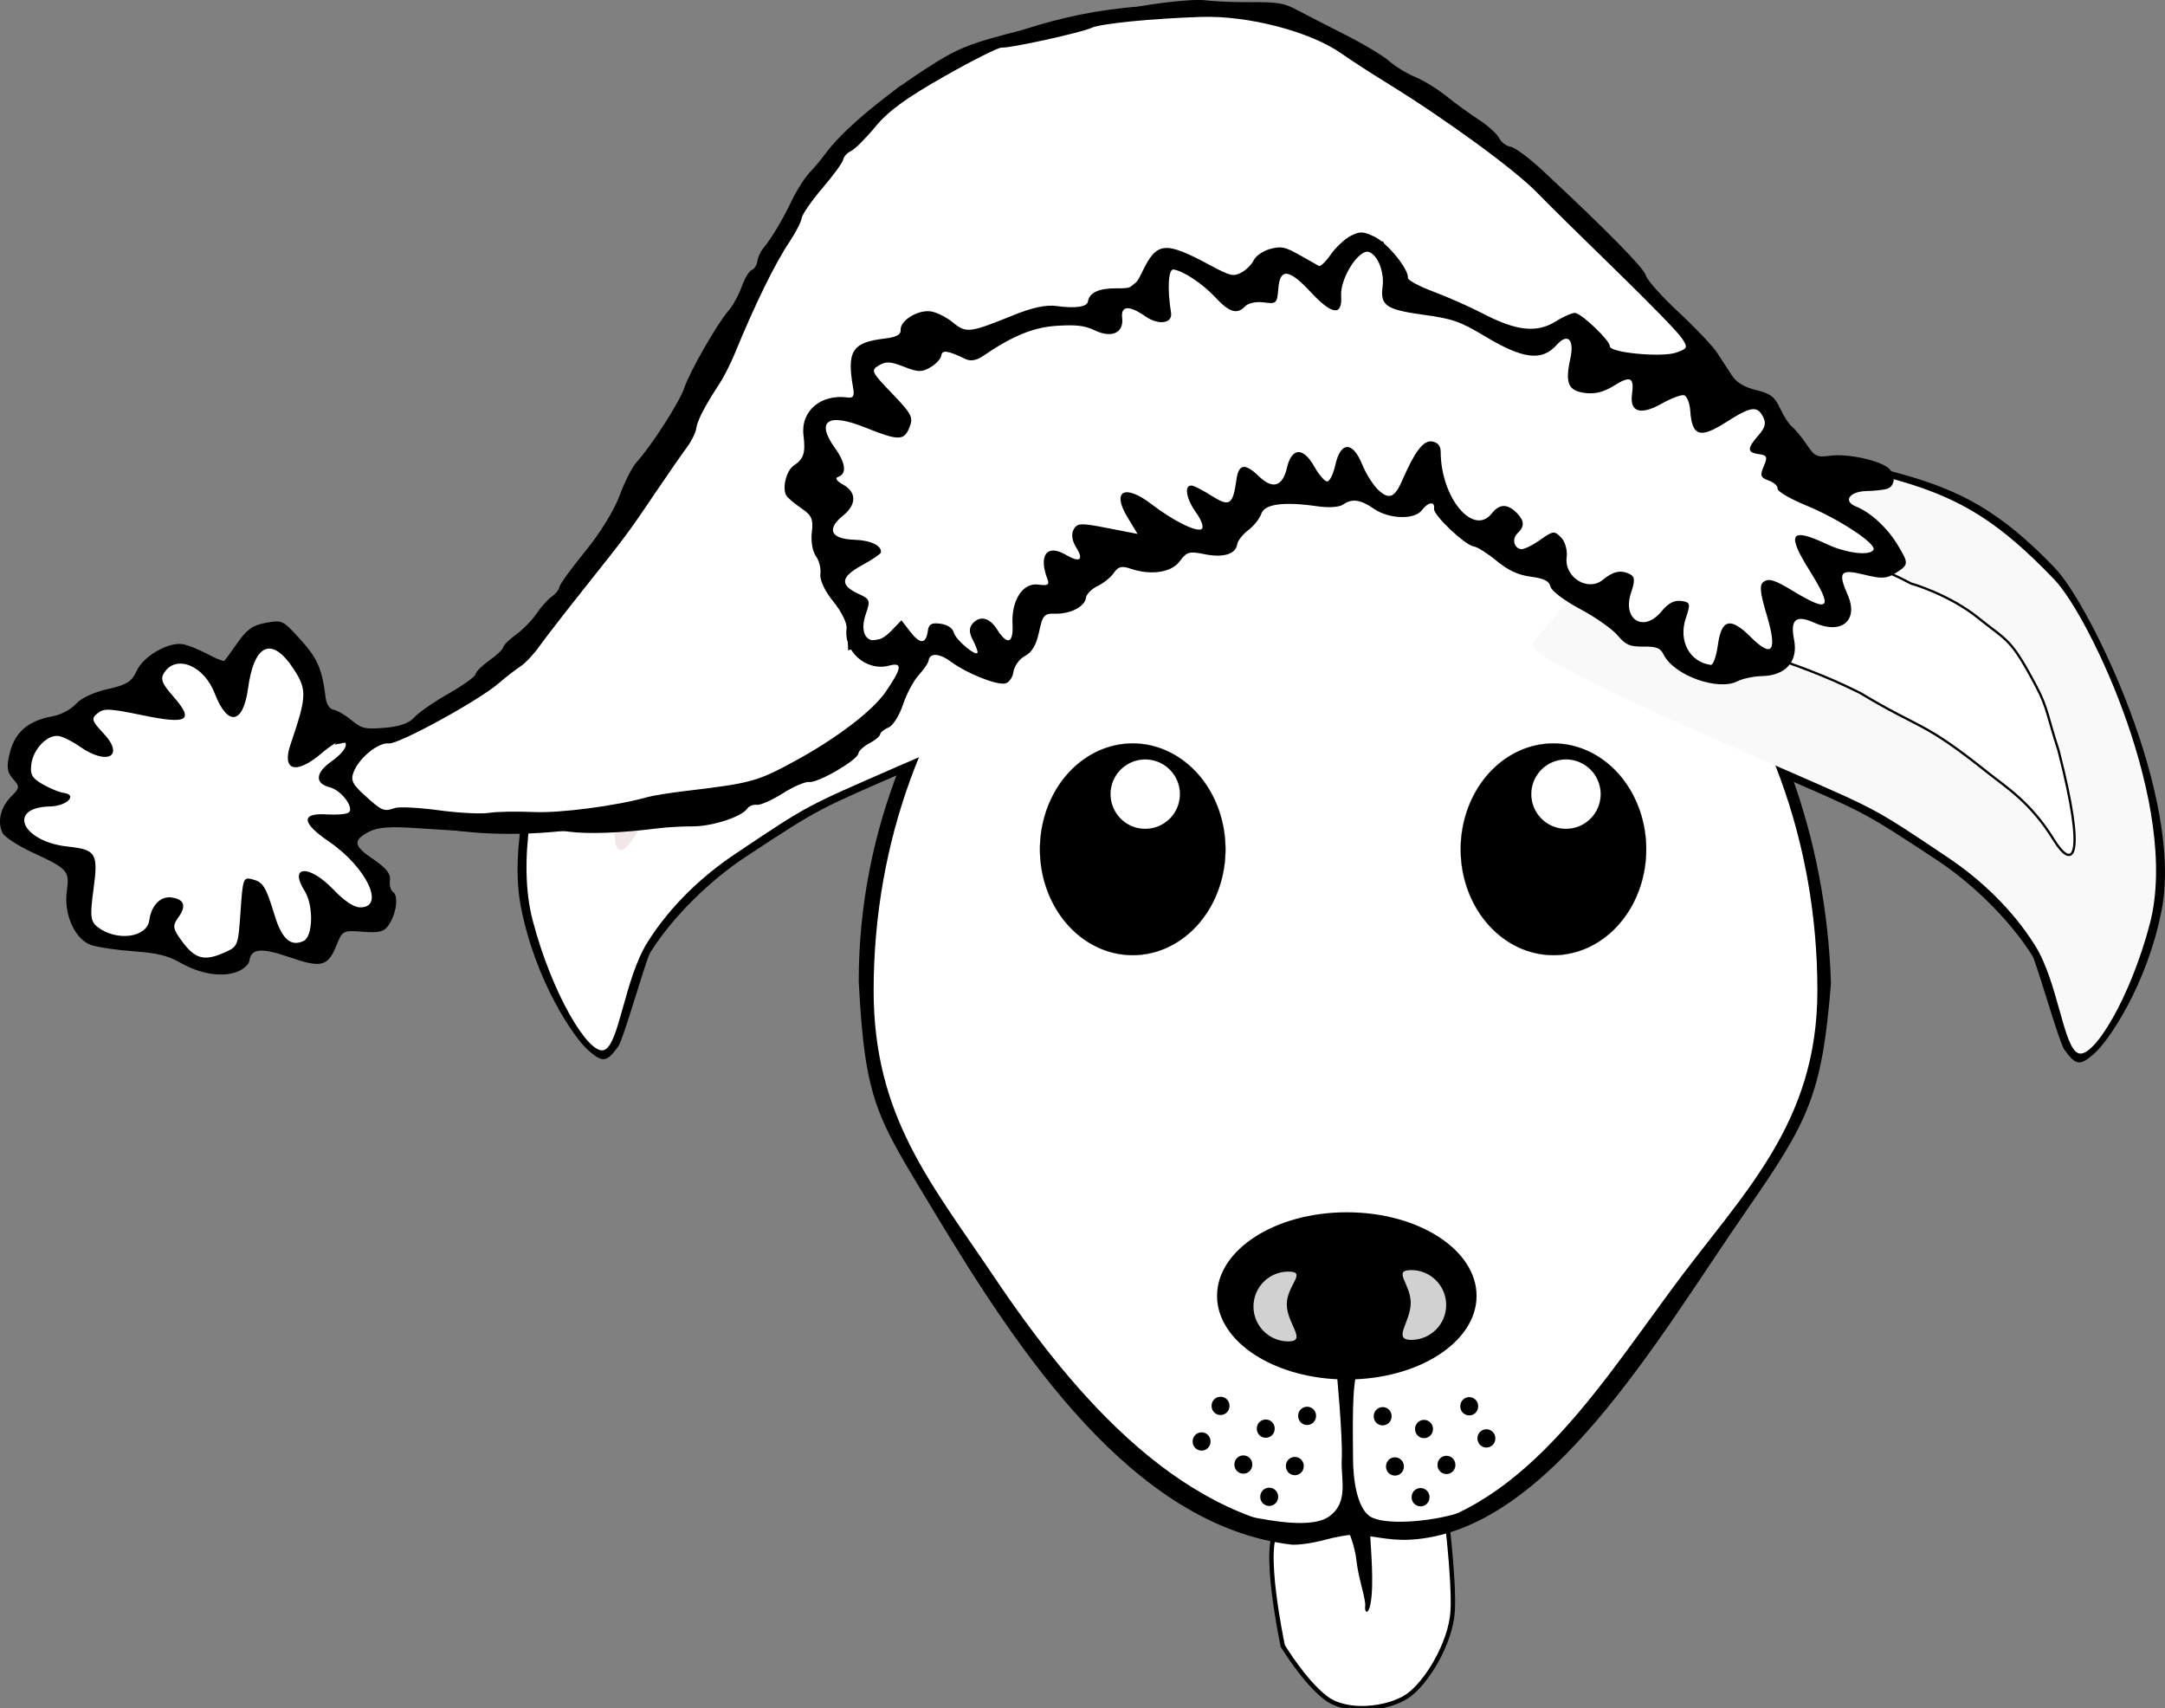
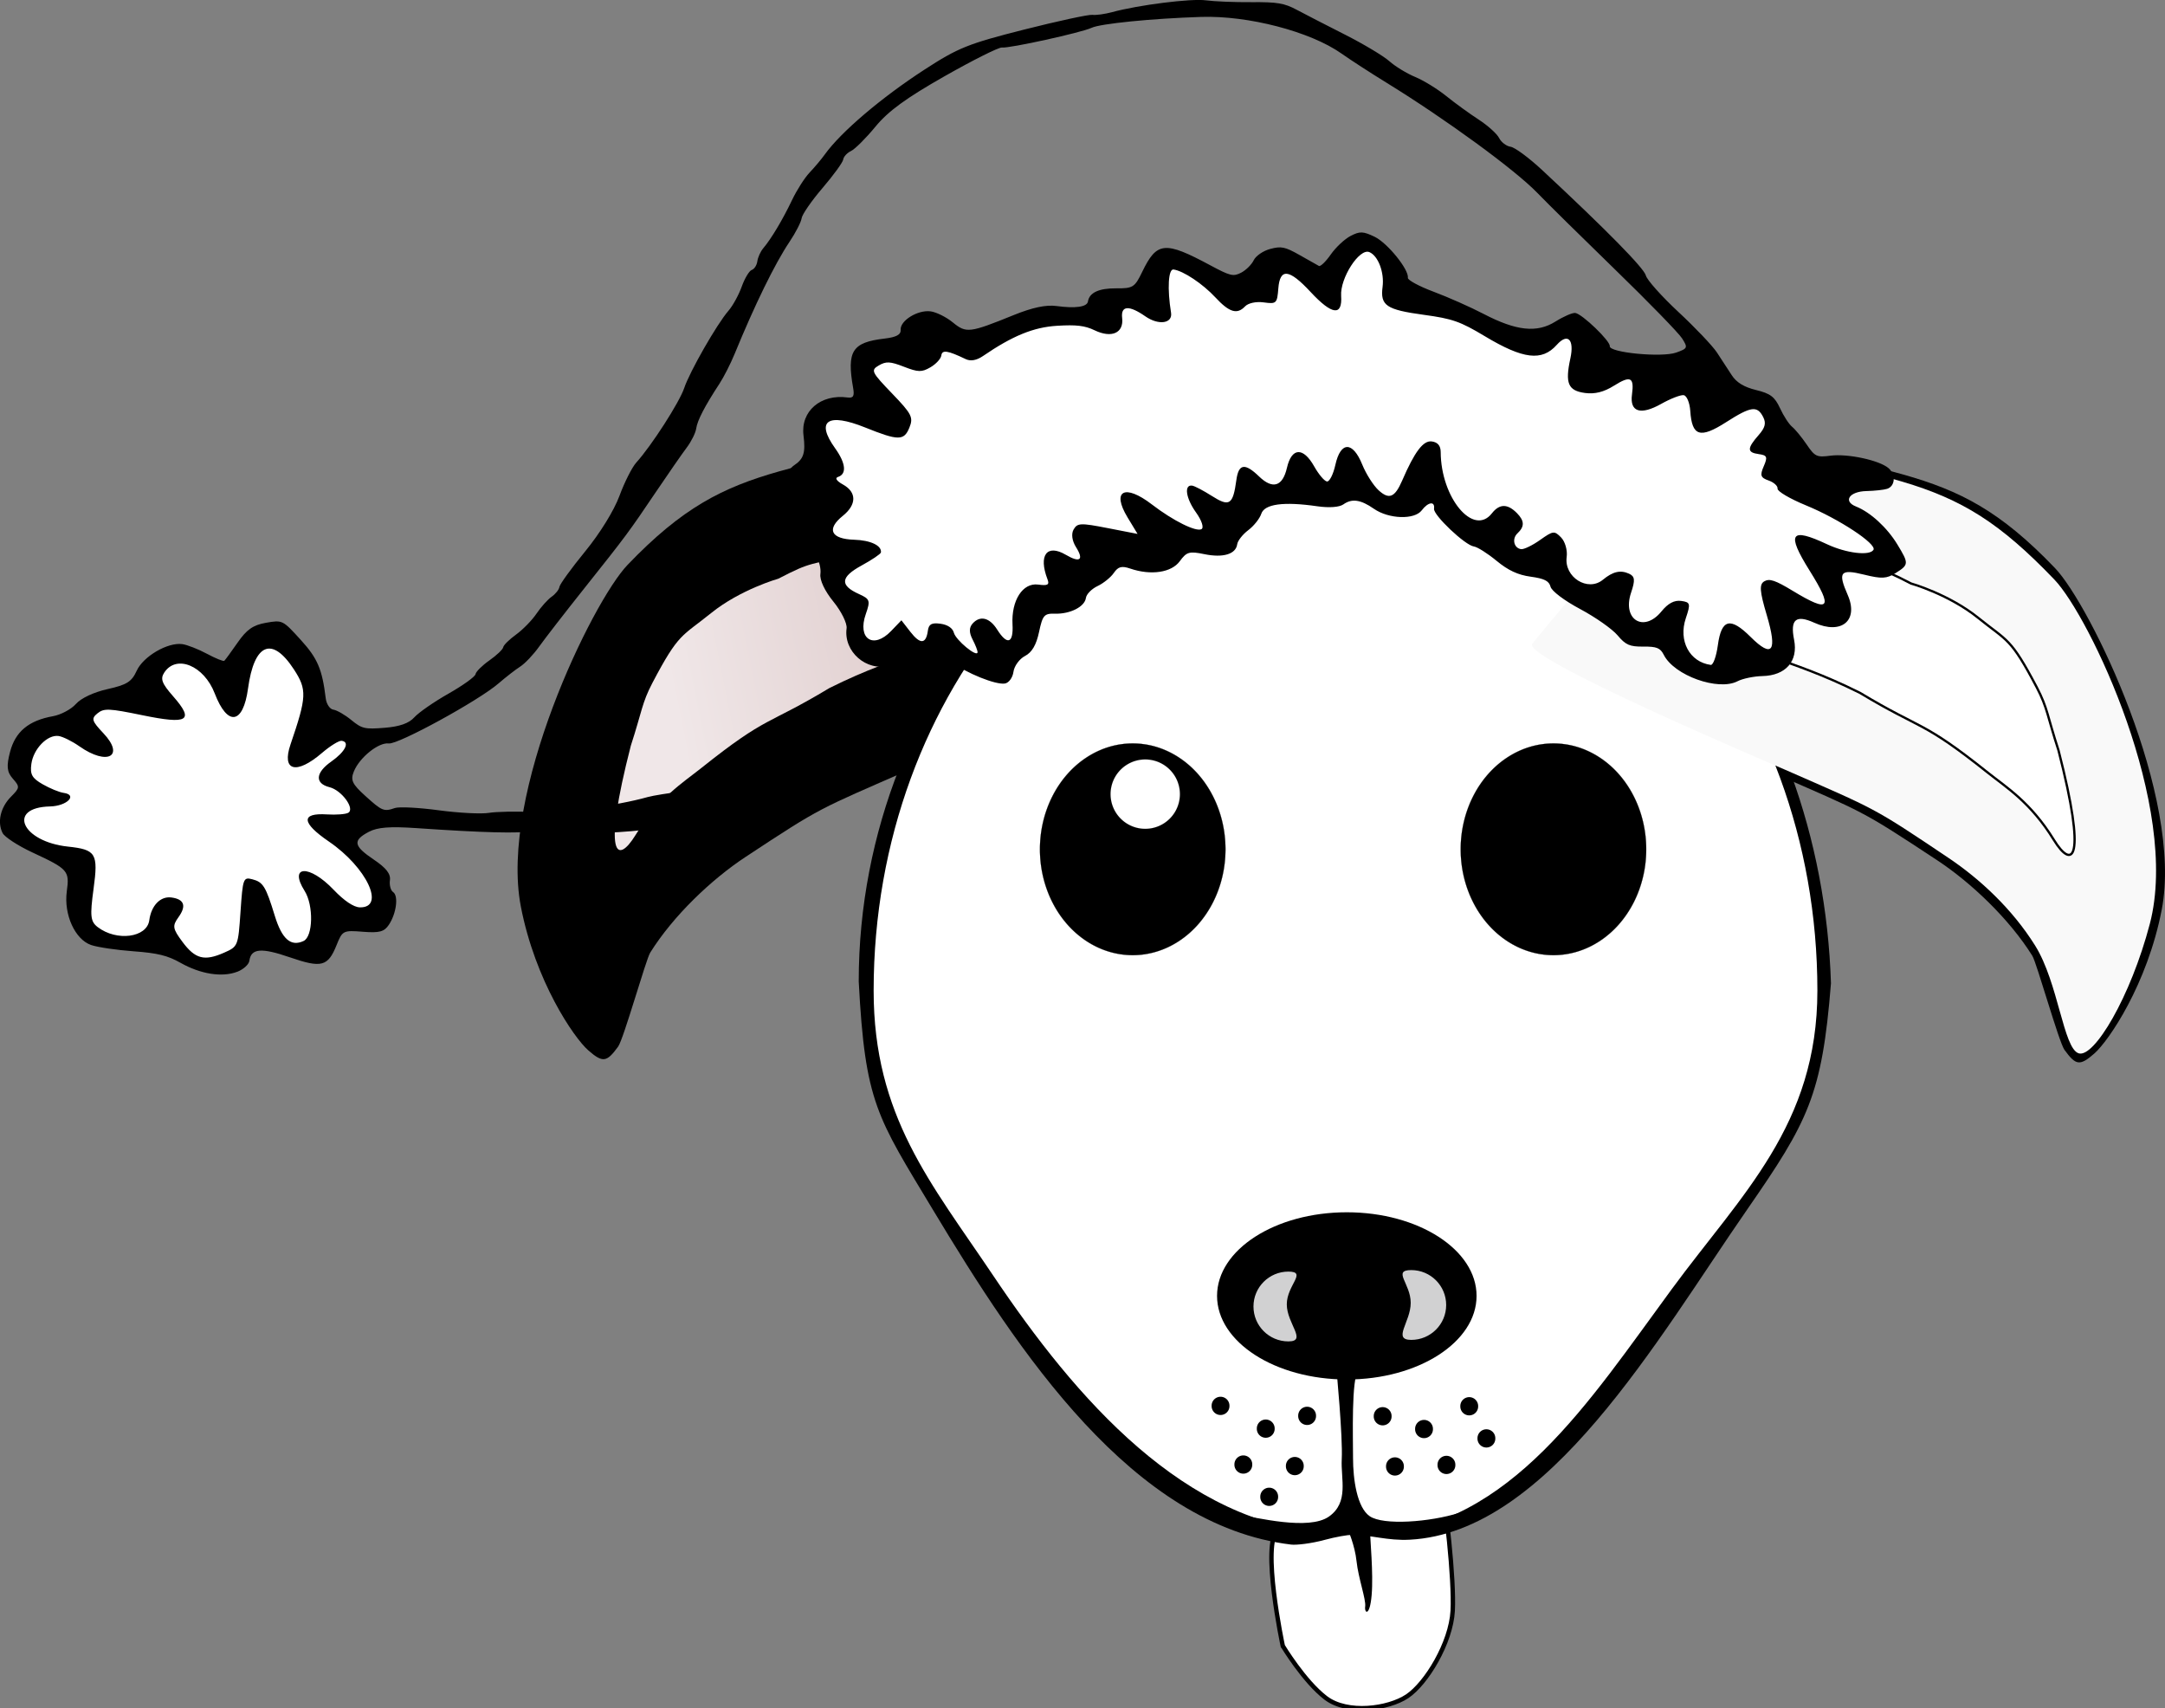
<svg xmlns="http://www.w3.org/2000/svg" xmlns:ns1="http://sodipodi.sourceforge.net/DTD/sodipodi-0.dtd" xmlns:ns2="http://www.inkscape.org/namespaces/inkscape" xmlns:xlink="http://www.w3.org/1999/xlink" width="492.109" height="388.219" id="svg1307" ns1:version="0.32" ns2:version="0.48.1 " ns1:docname="palomaironique_Dog_1_Face_Cartoon_Grey_with_Santa_hat_coloring_book_colouring.svg" ns2:export-filename="/home/ulisse/Desktop/greasemonkey/greasemonkey.png" ns2:export-xdpi="90" ns2:export-ydpi="90" ns2:output_extension="org.inkscape.output.svg.inkscape" version="1.1">
  <rect width="100%" height="100%" fill="#808080" stroke="none" />
  <defs id="defs1309">
    <linearGradient ns2:collect="always" id="linearGradient4036">
      <stop style="stop-color:#d1d1d2;stop-opacity:1;" offset="0" id="stop4038" />
      <stop style="stop-color:#ffffff;stop-opacity:1" offset="1" id="stop4040" />
    </linearGradient>
    <linearGradient ns2:collect="always" id="linearGradient4264">
      <stop style="stop-color:#e2d1d1;stop-opacity:1" offset="0" id="stop4266" />
      <stop style="stop-color:#ffffff;stop-opacity:1" offset="1" id="stop4268" />
    </linearGradient>
    <linearGradient id="linearGradient4809" ns2:collect="always">
      <stop id="stop4811" offset="0" style="stop-color:#d48193;stop-opacity:1" />
      <stop id="stop4813" offset="1" style="stop-color:#ffffff;stop-opacity:1" />
    </linearGradient>
    <linearGradient ns2:collect="always" id="linearGradient4259">
      <stop style="stop-color:#d45500;stop-opacity:1" offset="0" id="stop4261" />
      <stop style="stop-color:#ffffff;stop-opacity:1" offset="1" id="stop4263" />
    </linearGradient>
    <linearGradient ns2:collect="always" id="linearGradient3981">
      <stop style="stop-color:#d38d5f;stop-opacity:1;" offset="0" id="stop3983" />
      <stop style="stop-color:#d38d5f;stop-opacity:0;" offset="1" id="stop3985" />
    </linearGradient>
    <linearGradient id="linearGradient3921">
      <stop style="stop-color:#f6e1cf;stop-opacity:1;" offset="0" id="stop3923" />
      <stop id="stop3925" offset="0.5" style="stop-color:#e19d56;stop-opacity:1;" />
      <stop style="stop-color:#d45500;stop-opacity:1" offset="1" id="stop3927" />
    </linearGradient>
    <ns2:perspective ns1:type="inkscape:persp3d" ns2:vp_x="0 : 24 : 1" ns2:vp_y="0 : 1000 : 0" ns2:vp_z="48 : 24 : 1" ns2:persp3d-origin="24 : 16 : 1" id="perspective52" />
    <linearGradient ns2:collect="always" id="linearGradient3686">
      <stop style="stop-color:#3d280a;stop-opacity:1;" offset="0" id="stop3688" />
      <stop style="stop-color:#3d280a;stop-opacity:0;" offset="1" id="stop3690" />
    </linearGradient>
    <linearGradient ns2:collect="always" id="linearGradient2305">
      <stop style="stop-color:#000000;stop-opacity:1;" offset="0" id="stop2307" />
      <stop style="stop-color:#000000;stop-opacity:0;" offset="1" id="stop2309" />
    </linearGradient>
    <linearGradient id="linearGradient2297" ns2:collect="always">
      <stop id="stop2299" offset="0" style="stop-color:#a15702;stop-opacity:1" />
      <stop id="stop2301" offset="1" style="stop-color:#683c00;stop-opacity:1" />
    </linearGradient>
    <linearGradient id="linearGradient2251">
      <stop id="stop2253" offset="0" style="stop-color:#f6e1cf;stop-opacity:1;" />
      <stop style="stop-color:#e19d56;stop-opacity:1;" offset="0.5" id="stop3682" />
      <stop id="stop2255" offset="1" style="stop-color:#f4dcb7;stop-opacity:1" />
    </linearGradient>
    <linearGradient ns2:collect="always" id="linearGradient2227">
      <stop style="stop-color:#8f5402;stop-opacity:1;" offset="0" id="stop2229" />
      <stop style="stop-color:#6e4001;stop-opacity:1" offset="1" id="stop2231" />
    </linearGradient>
    <linearGradient id="linearGradient2219">
      <stop style="stop-color:#ffffff;stop-opacity:1;" offset="0" id="stop2221" />
      <stop style="stop-color:#ffffff;stop-opacity:0.3;" offset="1" id="stop2223" />
    </linearGradient>
    <radialGradient ns2:collect="always" xlink:href="#linearGradient2305" id="radialGradient2886" gradientUnits="userSpaceOnUse" gradientTransform="matrix(1,0,0,0.268,0,27.638)" cx="-6" cy="37.75" fx="-6" fy="37.75" r="14" />
    <linearGradient ns2:collect="always" xlink:href="#linearGradient2227" id="linearGradient2888" gradientUnits="userSpaceOnUse" x1="-10.735" y1="11.428" x2="-9.25" y2="18.441" />
    <linearGradient ns2:collect="always" xlink:href="#linearGradient2219" id="linearGradient2890" gradientUnits="userSpaceOnUse" x1="-5.268" y1="20.641" x2="-12.272" y2="8.686" />
    <radialGradient ns2:collect="always" xlink:href="#linearGradient2251" id="radialGradient2892" gradientUnits="userSpaceOnUse" gradientTransform="matrix(3.556,0,0,3.556,7.835,-46.789)" cx="-3.065" cy="18.305" fx="-3.065" fy="18.305" r="5.331" />
    <linearGradient ns2:collect="always" xlink:href="#linearGradient2227" id="linearGradient2894" gradientUnits="userSpaceOnUse" x1="-10.154" y1="10.911" x2="-7.959" y2="18.146" />
    <linearGradient ns2:collect="always" xlink:href="#linearGradient2219" id="linearGradient2896" gradientUnits="userSpaceOnUse" x1="-5.268" y1="20.641" x2="-12.272" y2="8.686" />
    <radialGradient ns2:collect="always" xlink:href="#linearGradient2251" id="radialGradient2898" gradientUnits="userSpaceOnUse" gradientTransform="matrix(2.452,1.175,-1.324,2.806,46.039,-21.187)" cx="-14.823" cy="20.156" fx="-14.823" fy="20.156" r="5.329" />
    <radialGradient ns2:collect="always" xlink:href="#linearGradient2297" id="radialGradient2900" gradientUnits="userSpaceOnUse" gradientTransform="matrix(1.635,0,0,1.83,43.844,-63.228)" cx="24" cy="13.058" fx="24" fy="13.058" r="16.972" />
    <linearGradient ns2:collect="always" xlink:href="#linearGradient2219" id="linearGradient2902" gradientUnits="userSpaceOnUse" x1="24" y1="7.4" x2="24" y2="38.33" gradientTransform="translate(59.086,-51.077)" />
    <radialGradient ns2:collect="always" xlink:href="#linearGradient2251" id="radialGradient2904" gradientUnits="userSpaceOnUse" gradientTransform="matrix(2.784,0,0,1.962,16.273,-84.711)" cx="24" cy="32.821" fx="24" fy="32.821" r="15" />
    <radialGradient ns2:collect="always" xlink:href="#linearGradient3686" id="radialGradient2906" gradientUnits="userSpaceOnUse" gradientTransform="matrix(1.838,0,0,0.855,38.978,-41.943)" cx="23.988" cy="30.126" fx="23.988" fy="30.126" r="10.988" />
    <linearGradient ns2:collect="always" xlink:href="#linearGradient2219" id="linearGradient2908" gradientUnits="userSpaceOnUse" x1="29.064" y1="39.42" x2="12.86" y2="2.492" gradientTransform="translate(59.086,-51.077)" />
    <ns2:perspective id="perspective3885" ns2:persp3d-origin="0.5 : 0.33333333 : 1" ns2:vp_z="1 : 0.5 : 1" ns2:vp_y="0 : 1000 : 0" ns2:vp_x="0 : 0.5 : 1" ns1:type="inkscape:persp3d" />
    <ns2:perspective id="perspective10" ns2:persp3d-origin="372.04724 : 350.78739 : 1" ns2:vp_z="744.09448 : 526.18109 : 1" ns2:vp_y="0 : 1000 : 0" ns2:vp_x="0 : 526.18109 : 1" ns1:type="inkscape:persp3d" />
    <radialGradient ns2:collect="always" xlink:href="#linearGradient2251" id="radialGradient2887" gradientUnits="userSpaceOnUse" gradientTransform="matrix(3.556,0,0,3.556,7.835,-46.789)" cx="-3.065" cy="18.305" fx="-3.065" fy="18.305" r="5.331" />
    <radialGradient ns2:collect="always" xlink:href="#linearGradient2305" id="radialGradient2889" gradientUnits="userSpaceOnUse" gradientTransform="matrix(1,0,0,0.268,0,27.638)" cx="-6" cy="37.75" fx="-6" fy="37.75" r="14" />
    <radialGradient ns2:collect="always" xlink:href="#linearGradient2251" id="radialGradient2891" gradientUnits="userSpaceOnUse" gradientTransform="matrix(3.556,0,0,3.556,7.835,-46.789)" cx="-3.065" cy="18.305" fx="-3.065" fy="18.305" r="5.331" />
    <radialGradient ns2:collect="always" xlink:href="#linearGradient2251" id="radialGradient2893" gradientUnits="userSpaceOnUse" gradientTransform="matrix(2.784,0,0,1.962,71.737,-82.84)" cx="24" cy="32.821" fx="24" fy="32.821" r="15" />
    <ns2:perspective id="perspective2835" ns2:persp3d-origin="0.5 : 0.33333333 : 1" ns2:vp_z="1 : 0.5 : 1" ns2:vp_y="0 : 1000 : 0" ns2:vp_x="0 : 0.5 : 1" ns1:type="inkscape:persp3d" />
    <ns2:perspective id="perspective2922" ns2:persp3d-origin="0.5 : 0.33333333 : 1" ns2:vp_z="1 : 0.5 : 1" ns2:vp_y="0 : 1000 : 0" ns2:vp_x="0 : 0.5 : 1" ns1:type="inkscape:persp3d" />
    <ns2:perspective id="perspective2959" ns2:persp3d-origin="0.5 : 0.33333333 : 1" ns2:vp_z="1 : 0.5 : 1" ns2:vp_y="0 : 1000 : 0" ns2:vp_x="0 : 0.5 : 1" ns1:type="inkscape:persp3d" />
    <linearGradient id="linearGradient2251-8">
      <stop id="stop2253-2" offset="0" style="stop-color:#f6e1cf;stop-opacity:1;" />
      <stop style="stop-color:#e19d56;stop-opacity:1;" offset="0.5" id="stop3682-4" />
      <stop id="stop2255-5" offset="1" style="stop-color:#f4dcb7;stop-opacity:1" />
    </linearGradient>
    <radialGradient ns2:collect="always" xlink:href="#linearGradient2305-1" id="radialGradient2889-5" gradientUnits="userSpaceOnUse" gradientTransform="matrix(1,0,0,0.268,0,27.638)" cx="-6" cy="37.75" fx="-6" fy="37.75" r="14" />
    <linearGradient ns2:collect="always" id="linearGradient2305-1">
      <stop style="stop-color:#000000;stop-opacity:1;" offset="0" id="stop2307-7" />
      <stop style="stop-color:#000000;stop-opacity:0;" offset="1" id="stop2309-1" />
    </linearGradient>
    <linearGradient id="linearGradient2973">
      <stop id="stop2975" offset="0" style="stop-color:#f6e1cf;stop-opacity:1;" />
      <stop style="stop-color:#e19d56;stop-opacity:1;" offset="0.5" id="stop2977" />
      <stop id="stop2979" offset="1" style="stop-color:#f4dcb7;stop-opacity:1" />
    </linearGradient>
    <linearGradient id="linearGradient2982">
      <stop id="stop2984" offset="0" style="stop-color:#f6e1cf;stop-opacity:1;" />
      <stop style="stop-color:#e19d56;stop-opacity:1;" offset="0.5" id="stop2986" />
      <stop id="stop2988" offset="1" style="stop-color:#f4dcb7;stop-opacity:1" />
    </linearGradient>
    <ns2:perspective id="perspective3892" ns2:persp3d-origin="0.5 : 0.33333333 : 1" ns2:vp_z="1 : 0.5 : 1" ns2:vp_y="0 : 1000 : 0" ns2:vp_x="0 : 0.5 : 1" ns1:type="inkscape:persp3d" />
    <ns2:perspective id="perspective3937" ns2:persp3d-origin="0.5 : 0.33333333 : 1" ns2:vp_z="1 : 0.5 : 1" ns2:vp_y="0 : 1000 : 0" ns2:vp_x="0 : 0.5 : 1" ns1:type="inkscape:persp3d" />
    <ns2:perspective id="perspective3959" ns2:persp3d-origin="0.5 : 0.33333333 : 1" ns2:vp_z="1 : 0.5 : 1" ns2:vp_y="0 : 1000 : 0" ns2:vp_x="0 : 0.5 : 1" ns1:type="inkscape:persp3d" />
    <linearGradient ns2:collect="always" xlink:href="#linearGradient3981" id="linearGradient3987" x1="864.859" y1="-175.118" x2="864.859" y2="-80.708" gradientUnits="userSpaceOnUse" gradientTransform="translate(-525.047,-718.381)" />
    <ns2:perspective id="perspective3997" ns2:persp3d-origin="0.5 : 0.33333333 : 1" ns2:vp_z="1 : 0.5 : 1" ns2:vp_y="0 : 1000 : 0" ns2:vp_x="0 : 0.5 : 1" ns1:type="inkscape:persp3d" />
    <ns2:perspective id="perspective4019" ns2:persp3d-origin="0.5 : 0.33333333 : 1" ns2:vp_z="1 : 0.5 : 1" ns2:vp_y="0 : 1000 : 0" ns2:vp_x="0 : 0.5 : 1" ns1:type="inkscape:persp3d" />
    <linearGradient ns2:collect="always" id="linearGradient3981-8">
      <stop style="stop-color:#d38d5f;stop-opacity:1;" offset="0" id="stop3983-6" />
      <stop style="stop-color:#d38d5f;stop-opacity:0;" offset="1" id="stop3985-9" />
    </linearGradient>
    <linearGradient ns2:collect="always" id="linearGradient2305-1-6">
      <stop style="stop-color:#000000;stop-opacity:1;" offset="0" id="stop2307-7-6" />
      <stop style="stop-color:#000000;stop-opacity:0;" offset="1" id="stop2309-1-2" />
    </linearGradient>
    <ns2:perspective id="perspective4116" ns2:persp3d-origin="0.5 : 0.33333333 : 1" ns2:vp_z="1 : 0.5 : 1" ns2:vp_y="0 : 1000 : 0" ns2:vp_x="0 : 0.5 : 1" ns1:type="inkscape:persp3d" />
    <linearGradient gradientTransform="matrix(0.897,0,0,0.897,-18.452,-51.023)" ns2:collect="always" xlink:href="#linearGradient3981-8-0" id="linearGradient3987-3-2" x1="864.859" y1="-175.118" x2="864.859" y2="-80.708" gradientUnits="userSpaceOnUse" />
    <linearGradient ns2:collect="always" id="linearGradient3981-8-0">
      <stop style="stop-color:#d38d5f;stop-opacity:1;" offset="0" id="stop3983-6-5" />
      <stop style="stop-color:#d38d5f;stop-opacity:0;" offset="1" id="stop3985-9-5" />
    </linearGradient>
    <radialGradient ns2:collect="always" xlink:href="#linearGradient2305-1-6-7" id="radialGradient2889-5-8-2" gradientUnits="userSpaceOnUse" gradientTransform="matrix(1,0,0,0.268,0,27.638)" cx="-6" cy="37.75" fx="-6" fy="37.75" r="14" />
    <linearGradient ns2:collect="always" id="linearGradient2305-1-6-7">
      <stop style="stop-color:#000000;stop-opacity:1;" offset="0" id="stop2307-7-6-6" />
      <stop style="stop-color:#000000;stop-opacity:0;" offset="1" id="stop2309-1-2-7" />
    </linearGradient>
    <ns2:perspective id="perspective4215" ns2:persp3d-origin="0.5 : 0.33333333 : 1" ns2:vp_z="1 : 0.5 : 1" ns2:vp_y="0 : 1000 : 0" ns2:vp_x="0 : 0.5 : 1" ns1:type="inkscape:persp3d" />
    <ns2:perspective id="perspective4245" ns2:persp3d-origin="0.5 : 0.33333333 : 1" ns2:vp_z="1 : 0.5 : 1" ns2:vp_y="0 : 1000 : 0" ns2:vp_x="0 : 0.5 : 1" ns1:type="inkscape:persp3d" />
    <linearGradient ns2:collect="always" xlink:href="#linearGradient4259" id="linearGradient4265" x1="-12.234" y1="10" x2="-4.5" y2="19.5" gradientUnits="userSpaceOnUse" />
    <ns2:perspective id="perspective4275" ns2:persp3d-origin="0.5 : 0.33333333 : 1" ns2:vp_z="1 : 0.5 : 1" ns2:vp_y="0 : 1000 : 0" ns2:vp_x="0 : 0.5 : 1" ns1:type="inkscape:persp3d" />
    <linearGradient ns2:collect="always" xlink:href="#linearGradient4259-6" id="linearGradient4265-4" x1="-14" y1="10" x2="-6.839" y2="19.5" gradientUnits="userSpaceOnUse" />
    <linearGradient ns2:collect="always" id="linearGradient4259-6">
      <stop style="stop-color:#d45500;stop-opacity:1" offset="0" id="stop4261-8" />
      <stop style="stop-color:#ffffff;stop-opacity:1" offset="1" id="stop4263-9" />
    </linearGradient>
    <linearGradient y2="19.5" x2="-16.712" y1="10" x1="-6.106" gradientUnits="userSpaceOnUse" id="linearGradient4284" xlink:href="#linearGradient4259-6" ns2:collect="always" />
    <radialGradient ns2:collect="always" xlink:href="#linearGradient2305-1-6" id="radialGradient4355" gradientUnits="userSpaceOnUse" gradientTransform="matrix(1,0,0,0.268,0,27.638)" cx="-6" cy="37.75" fx="-6" fy="37.75" r="14" />
    <linearGradient ns2:collect="always" xlink:href="#linearGradient3981-8" id="linearGradient4357" gradientUnits="userSpaceOnUse" gradientTransform="translate(404.233,-366.233)" x1="864.859" y1="-175.118" x2="864.859" y2="-80.708" />
    <radialGradient ns2:collect="always" xlink:href="#linearGradient2305-1-6-7" id="radialGradient4382" gradientUnits="userSpaceOnUse" gradientTransform="matrix(1,0,0,0.268,0,27.638)" cx="-6" cy="37.75" fx="-6" fy="37.75" r="14" />
    <linearGradient ns2:collect="always" xlink:href="#linearGradient4259" id="linearGradient4384" gradientUnits="userSpaceOnUse" x1="-12.234" y1="10" x2="-4.5" y2="19.5" />
    <linearGradient ns2:collect="always" xlink:href="#linearGradient4259-6" id="linearGradient4386" gradientUnits="userSpaceOnUse" x1="-6.106" y1="10" x2="-16.712" y2="19.5" />
    <linearGradient ns2:collect="always" xlink:href="#linearGradient3981-8-0" id="linearGradient4388" gradientUnits="userSpaceOnUse" gradientTransform="matrix(0.897,0,0,0.897,-18.452,-51.023)" x1="864.859" y1="-175.118" x2="864.859" y2="-80.708" />
    <radialGradient ns2:collect="always" xlink:href="#linearGradient2305-1-6-7" id="radialGradient4943" gradientUnits="userSpaceOnUse" gradientTransform="matrix(1,0,0,0.268,0,27.638)" cx="-6" cy="37.75" fx="-6" fy="37.75" r="14" />
    <linearGradient ns2:collect="always" xlink:href="#linearGradient4259" id="linearGradient4945" gradientUnits="userSpaceOnUse" x1="-12.234" y1="10" x2="-4.5" y2="19.5" />
    <linearGradient ns2:collect="always" xlink:href="#linearGradient4259-6" id="linearGradient4947" gradientUnits="userSpaceOnUse" x1="-6.106" y1="10" x2="-16.712" y2="19.5" />
    <linearGradient ns2:collect="always" xlink:href="#linearGradient3981-8-0" id="linearGradient4949" gradientUnits="userSpaceOnUse" gradientTransform="matrix(0.897,0,0,0.897,-18.452,-51.023)" x1="864.859" y1="-175.118" x2="864.859" y2="-80.708" />
    <linearGradient ns2:collect="always" xlink:href="#linearGradient3981-8-0" id="linearGradient4954" gradientUnits="userSpaceOnUse" gradientTransform="matrix(0.897,0,0,0.897,13.548,-51.023)" x1="864.859" y1="-175.118" x2="864.859" y2="-80.708" />
    <radialGradient ns2:collect="always" xlink:href="#linearGradient2305-1-6-7" id="radialGradient4999" gradientUnits="userSpaceOnUse" gradientTransform="matrix(1,0,0,0.268,0,27.638)" cx="-6" cy="37.75" fx="-6" fy="37.75" r="14" />
    <linearGradient ns2:collect="always" xlink:href="#linearGradient4259" id="linearGradient5001" gradientUnits="userSpaceOnUse" x1="-12.234" y1="10" x2="-4.5" y2="19.5" />
    <linearGradient ns2:collect="always" xlink:href="#linearGradient4809" id="linearGradient4807" gradientUnits="userSpaceOnUse" gradientTransform="matrix(0.664,0,0,0.664,193.067,-91.913)" x1="771.079" y1="-380.286" x2="759.23" y2="-326.47" />
    <linearGradient ns2:collect="always" xlink:href="#linearGradient4809-1" id="linearGradient4807-1" gradientUnits="userSpaceOnUse" gradientTransform="matrix(-0.664,0,0,0.664,1387.544,-92.112)" x1="778.361" y1="-380.286" x2="759.23" y2="-326.47" />
    <linearGradient id="linearGradient4809-1" ns2:collect="always">
      <stop id="stop4811-6" offset="0" style="stop-color:#d48193;stop-opacity:1" />
      <stop id="stop4813-4" offset="1" style="stop-color:#ffffff;stop-opacity:1" />
    </linearGradient>
    <linearGradient ns2:collect="always" xlink:href="#linearGradient4809-1" id="linearGradient5034" gradientUnits="userSpaceOnUse" gradientTransform="matrix(-0.664,0,0,0.664,1387.544,-92.112)" x1="778.361" y1="-380.286" x2="759.23" y2="-326.47" />
    <linearGradient ns2:collect="always" xlink:href="#linearGradient4809-1" id="linearGradient5037" gradientUnits="userSpaceOnUse" gradientTransform="matrix(-0.664,0,0,0.664,1406.547,-93.149)" x1="773.501" y1="-356.44" x2="741.545" y2="-315.026" />
    <linearGradient ns2:collect="always" xlink:href="#linearGradient4809" id="linearGradient5040" gradientUnits="userSpaceOnUse" gradientTransform="matrix(0.664,0,0,0.664,193.067,-91.913)" x1="771.079" y1="-380.286" x2="759.23" y2="-326.47" />
    <linearGradient ns2:collect="always" xlink:href="#linearGradient4809" id="linearGradient5043" gradientUnits="userSpaceOnUse" gradientTransform="matrix(0.664,0,0,0.664,193.067,-91.913)" x1="771.079" y1="-380.286" x2="757.024" y2="-294.103" />
    <linearGradient ns2:collect="always" xlink:href="#linearGradient4809-2" id="linearGradient5043-2" gradientUnits="userSpaceOnUse" gradientTransform="matrix(0.664,0,0,0.664,193.067,-91.913)" x1="771.079" y1="-380.286" x2="757.024" y2="-294.103" />
    <linearGradient id="linearGradient4809-2" ns2:collect="always">
      <stop id="stop4811-3" offset="0" style="stop-color:#d48193;stop-opacity:1" />
      <stop id="stop4813-9" offset="1" style="stop-color:#ffffff;stop-opacity:1" />
    </linearGradient>
    <linearGradient y2="-294.103" x2="757.024" y1="-380.286" x1="771.079" gradientTransform="matrix(-0.664,0,0,0.664,1387.778,-91.319)" gradientUnits="userSpaceOnUse" id="linearGradient5107" xlink:href="#linearGradient4809-2" ns2:collect="always" />
    <radialGradient ns2:collect="always" xlink:href="#linearGradient2305-1-6-7" id="radialGradient5154" gradientUnits="userSpaceOnUse" gradientTransform="matrix(1,0,0,0.268,0,27.638)" cx="-6" cy="37.75" fx="-6" fy="37.75" r="14" />
    <linearGradient ns2:collect="always" xlink:href="#linearGradient4809-2" id="linearGradient3465" gradientUnits="userSpaceOnUse" gradientTransform="matrix(-0.664,0,0,0.664,1387.778,-91.319)" x1="771.079" y1="-380.286" x2="757.024" y2="-294.103" />
    <linearGradient ns2:collect="always" xlink:href="#linearGradient4264-4" id="linearGradient4260-0" gradientUnits="userSpaceOnUse" gradientTransform="matrix(0.607,-0.592,0.794,0.135,505.894,197.194)" x1="771.079" y1="-380.286" x2="761.148" y2="-327.995" />
    <linearGradient ns2:collect="always" id="linearGradient4264-4">
      <stop style="stop-color:#e2d1d1;stop-opacity:1" offset="0" id="stop4266-5" />
      <stop style="stop-color:#ffffff;stop-opacity:1" offset="1" id="stop4268-1" />
    </linearGradient>
    <linearGradient ns2:collect="always" xlink:href="#linearGradient4264-0" id="linearGradient3148-9" gradientUnits="userSpaceOnUse" gradientTransform="matrix(0.166,-0.525,0.431,-0.033,716.095,80.988)" x1="771.079" y1="-380.286" x2="761.148" y2="-327.995" />
    <linearGradient ns2:collect="always" id="linearGradient4264-0">
      <stop style="stop-color:#e2d1d1;stop-opacity:1" offset="0" id="stop4266-7" />
      <stop style="stop-color:#ffffff;stop-opacity:1" offset="1" id="stop4268-8" />
    </linearGradient>
    <linearGradient ns2:collect="always" xlink:href="#linearGradient4036" id="linearGradient4042" x1="790.471" y1="-216.443" x2="791.012" y2="-168.251" gradientUnits="userSpaceOnUse" />
    <linearGradient ns2:collect="always" xlink:href="#linearGradient4264-6" id="linearGradient4044-5" gradientUnits="userSpaceOnUse" gradientTransform="matrix(0.166,-0.525,0.431,-0.033,712.612,89.183)" x1="714.114" y1="-321.695" x2="710.81" y2="-381.511" />
    <linearGradient ns2:collect="always" id="linearGradient4264-6">
      <stop style="stop-color:#e2d1d1;stop-opacity:1" offset="0" id="stop4266-1" />
      <stop style="stop-color:#ffffff;stop-opacity:1" offset="1" id="stop4268-2" />
    </linearGradient>
    <linearGradient y2="-381.511" x2="710.81" y1="-321.695" x1="714.114" gradientTransform="matrix(-0.166,-0.525,-0.431,-0.033,1254.045,109.745)" gradientUnits="userSpaceOnUse" id="linearGradient4061-4" xlink:href="#linearGradient4264-6-2" ns2:collect="always" />
    <linearGradient ns2:collect="always" id="linearGradient4264-6-2">
      <stop style="stop-color:#e2d1d1;stop-opacity:1" offset="0" id="stop4266-1-9" />
      <stop style="stop-color:#ffffff;stop-opacity:1" offset="1" id="stop4268-2-5" />
    </linearGradient>
    <linearGradient ns2:collect="always" xlink:href="#linearGradient4264-3" id="linearGradient4044-0" gradientUnits="userSpaceOnUse" gradientTransform="matrix(0.166,-0.525,0.431,-0.033,1102.082,109.985)" x1="714.114" y1="-321.695" x2="710.81" y2="-381.511" />
    <linearGradient ns2:collect="always" id="linearGradient4264-3">
      <stop style="stop-color:#e2d1d1;stop-opacity:1" offset="0" id="stop4266-4" />
      <stop style="stop-color:#ffffff;stop-opacity:1" offset="1" id="stop4268-7" />
    </linearGradient>
    <linearGradient gradientTransform="translate(389.47,20.802)" ns2:collect="always" xlink:href="#linearGradient4036-2" id="linearGradient4042-9" x1="790.471" y1="-216.443" x2="789.695" y2="-137.624" gradientUnits="userSpaceOnUse" />
    <linearGradient ns2:collect="always" id="linearGradient4036-2">
      <stop style="stop-color:#d1d1d2;stop-opacity:1;" offset="0" id="stop4038-2" />
      <stop style="stop-color:#ffffff;stop-opacity:1" offset="1" id="stop4040-8" />
    </linearGradient>
    <radialGradient ns2:collect="always" xlink:href="#linearGradient2305-1-6-7-1" id="radialGradient5154-7" gradientUnits="userSpaceOnUse" gradientTransform="matrix(1,0,0,0.268,0,27.638)" cx="-6" cy="37.75" fx="-6" fy="37.75" r="14" />
    <linearGradient ns2:collect="always" id="linearGradient2305-1-6-7-1">
      <stop style="stop-color:#000000;stop-opacity:1;" offset="0" id="stop2307-7-6-6-3" />
      <stop style="stop-color:#000000;stop-opacity:0;" offset="1" id="stop2309-1-2-7-1" />
    </linearGradient>
    <linearGradient ns2:collect="always" xlink:href="#linearGradient4264" id="linearGradient4335" gradientUnits="userSpaceOnUse" gradientTransform="matrix(0.556,-0.814,0.615,0.292,489.343,394.197)" x1="714.114" y1="-321.695" x2="710.81" y2="-381.511" />
    <linearGradient ns2:collect="always" xlink:href="#linearGradient4264-8" id="linearGradient4335-2" gradientUnits="userSpaceOnUse" gradientTransform="matrix(-0.408,-0.897,-0.656,0.183,981.08,408.878)" x1="735.06" y1="-327.785" x2="695.104" y2="-369.876" />
    <linearGradient ns2:collect="always" id="linearGradient4264-8">
      <stop style="stop-color:#e2d1d1;stop-opacity:1" offset="0" id="stop4266-3" />
      <stop style="stop-color:#f0e7e8;stop-opacity:1" offset="1" id="stop4268-79" />
    </linearGradient>
    <linearGradient ns2:collect="always" xlink:href="#linearGradient4264-8-6" id="linearGradient4335-2-8" gradientUnits="userSpaceOnUse" gradientTransform="matrix(-0.408,-0.897,-0.656,0.183,981.08,408.878)" x1="735.06" y1="-327.785" x2="695.104" y2="-369.876" />
    <linearGradient ns2:collect="always" id="linearGradient4264-8-6">
      <stop style="stop-color:#e2d1d1;stop-opacity:1" offset="0" id="stop4266-3-4" />
      <stop style="stop-color:#f0e7e8;stop-opacity:1" offset="1" id="stop4268-79-0" />
    </linearGradient>
    <linearGradient y2="-369.876" x2="695.104" y1="-327.785" x1="735.06" gradientTransform="matrix(0.408,-0.897,0.656,0.183,596.517,407.787)" gradientUnits="userSpaceOnUse" id="linearGradient4388-1" xlink:href="#linearGradient4264-8-6" ns2:collect="always" />
    <radialGradient ns2:collect="always" xlink:href="#linearGradient2305-1-6-7" id="radialGradient4476" gradientUnits="userSpaceOnUse" gradientTransform="matrix(1,0,0,0.268,0,27.638)" cx="-6" cy="37.75" fx="-6" fy="37.75" r="14" />
    <linearGradient ns2:collect="always" xlink:href="#linearGradient4036" id="linearGradient4478" gradientUnits="userSpaceOnUse" x1="790.471" y1="-216.443" x2="791.012" y2="-168.251" />
    <linearGradient ns2:collect="always" xlink:href="#linearGradient4264-8" id="linearGradient4480" gradientUnits="userSpaceOnUse" gradientTransform="matrix(-0.408,-0.897,-0.656,0.183,981.08,408.878)" x1="735.06" y1="-327.785" x2="695.104" y2="-369.876" />
    <linearGradient ns2:collect="always" xlink:href="#linearGradient4264-8-6" id="linearGradient4482" gradientUnits="userSpaceOnUse" gradientTransform="matrix(0.408,-0.897,0.656,0.183,596.517,407.787)" x1="735.06" y1="-327.785" x2="695.104" y2="-369.876" />
    <radialGradient ns2:collect="always" xlink:href="#linearGradient2305-1-6-7" id="radialGradient3267" gradientUnits="userSpaceOnUse" gradientTransform="matrix(1,0,0,0.268,0,27.638)" cx="-6" cy="37.75" fx="-6" fy="37.75" r="14" />
    <linearGradient ns2:collect="always" xlink:href="#linearGradient4036" id="linearGradient3269" gradientUnits="userSpaceOnUse" x1="790.471" y1="-216.443" x2="791.012" y2="-168.251" />
    <linearGradient ns2:collect="always" xlink:href="#linearGradient4264-8" id="linearGradient3271" gradientUnits="userSpaceOnUse" gradientTransform="matrix(-0.408,-0.897,-0.656,0.183,981.08,408.878)" x1="735.06" y1="-327.785" x2="695.104" y2="-369.876" />
    <linearGradient ns2:collect="always" xlink:href="#linearGradient4264-8-6" id="linearGradient3273" gradientUnits="userSpaceOnUse" gradientTransform="matrix(0.408,-0.897,0.656,0.183,596.517,407.787)" x1="735.06" y1="-327.785" x2="695.104" y2="-369.876" />
    <radialGradient ns2:collect="always" xlink:href="#linearGradient2305-1-6-7" id="radialGradient3264" gradientUnits="userSpaceOnUse" gradientTransform="matrix(1,0,0,0.268,0,27.638)" cx="-6" cy="37.75" fx="-6" fy="37.75" r="14" />
    <linearGradient ns2:collect="always" xlink:href="#linearGradient4036" id="linearGradient3266" gradientUnits="userSpaceOnUse" x1="790.471" y1="-216.443" x2="791.012" y2="-168.251" />
    <linearGradient ns2:collect="always" xlink:href="#linearGradient4264-8" id="linearGradient3268" gradientUnits="userSpaceOnUse" gradientTransform="matrix(-0.408,-0.897,-0.656,0.183,981.08,408.878)" x1="735.06" y1="-327.785" x2="695.104" y2="-369.876" />
    <linearGradient ns2:collect="always" xlink:href="#linearGradient4264-8-6" id="linearGradient3270" gradientUnits="userSpaceOnUse" gradientTransform="matrix(0.408,-0.897,0.656,0.183,596.517,407.787)" x1="735.06" y1="-327.785" x2="695.104" y2="-369.876" />
    <linearGradient ns2:collect="always" xlink:href="#linearGradient4264-8-6" id="linearGradient3277" gradientUnits="userSpaceOnUse" gradientTransform="matrix(0.408,-0.897,0.656,0.183,596.517,407.787)" x1="735.06" y1="-327.785" x2="695.104" y2="-369.876" />
  </defs>
  <ns1:namedview id="base" pagecolor="#ffffff" bordercolor="#666" borderopacity="0.09" ns2:pageopacity="0.0" ns2:pageshadow="2" ns2:zoom="1.4914486" ns2:cx="260.13073" ns2:cy="166.32818" ns2:current-layer="layer1" showgrid="false" ns2:grid-bbox="false" ns2:document-units="px" ns2:grid-points="false" ns2:window-width="910" ns2:window-height="791" ns2:window-x="910" ns2:window-y="118" fill="#729fcf" showguides="true" ns2:guide-bbox="true" ns2:showpageshadow="false" showborder="true" ns2:window-maximized="0" fit-margin-top="0" fit-margin-left="0" fit-margin-right="0" fit-margin-bottom="0">
    <ns2:grid id="GridFromPre046Settings" type="xygrid" originx="0px" originy="0px" spacingx="0.5px" spacingy="0.5px" color="#0000ff" empcolor="#0000ff" opacity="0.2" empopacity="0.4" empspacing="2" visible="true" enabled="true" snapvisiblegridlinesonly="true" />
  </ns1:namedview>
  <g id="layer1" ns2:label="Layer 1" ns2:groupmode="layer" transform="translate(-483.15,449.607)">
    <path style="color:#000000;fill:#000000;fill-opacity:1;fill-rule:evenodd;stroke:none;stroke-width:0.521;marker:none;visibility:visible;display:inline;overflow:visible" d="m 915.719,-341.774 c -13.011,-3.678 -23.38,-4.707 -41.295,0.488 -13.489,3.911 -17.829,7.551 -25.116,14.55 -4.583,4.402 -13.504,14.935 -18.289,20.884 -2.54,3.158 51.195,30.165 55.042,31.852 21.053,9.235 19.793,8.284 37.39,19.886 7.753,5.112 16.411,13.349 21.655,21.736 0.991,1.585 6.034,19.635 7.306,21.379 2.561,3.508 3.452,3.739 6.768,0.837 3.316,-2.903 12.06,-15.774 15.33,-32.664 4.98,-25.722 -16.264,-69.335 -24.256,-77.676 -12.429,-12.97 -21.524,-17.593 -34.535,-21.272 z" id="path5046-4-7-2-5-3-8" ns2:connector-curvature="0" ns1:nodetypes="zssssssszssz" />
    <path style="color:#000000;fill:#000000;fill-opacity:1;fill-rule:evenodd;stroke:none;stroke-width:0.521;marker:none;visibility:visible;display:inline;overflow:visible" d="m 660.335,-342.504 c 13.011,-3.678 23.38,-4.707 41.295,0.488 13.489,3.911 17.829,7.551 25.116,14.55 4.583,4.402 13.504,14.935 18.289,20.884 2.54,3.158 -51.195,30.165 -55.042,31.852 -21.053,9.235 -19.793,8.284 -37.39,19.886 -7.753,5.112 -16.411,13.349 -21.655,21.736 -0.991,1.585 -6.034,19.635 -7.306,21.379 -2.561,3.508 -3.452,3.739 -6.768,0.837 -3.316,-2.903 -12.06,-15.774 -15.33,-32.664 -4.98,-25.722 16.264,-69.335 24.256,-77.676 12.429,-12.97 21.524,-17.593 34.535,-21.272 z" id="path5046-4-7-2-5-3" ns2:connector-curvature="0" ns1:nodetypes="zssssssszssz" />
    <path style="fill:#ffffff;fill-opacity:1;stroke:#000000" d="m 774.732,-75.537 c 0,0 4.878,8.1 9.786,11.827 4.908,3.728 14.162,2.493 18.485,-0.387 4.323,-2.88 9.956,-12.118 10.349,-19.435 0.378,-7.037 -1.591,-25.038 -2.819,-29.507 -1.228,-4.469 -33.028,7.708 -36.902,10.964 -3.874,3.256 1.099,26.538 1.099,26.538 z" id="path4368" ns2:connector-curvature="0" ns1:nodetypes="csssssc" />
    <path style="fill:#000000;fill-opacity:1;stroke:none" d="m 788.111,-351.136 c 65.605,0.399 109.108,58.659 111.221,125.007 -2.03,25.441 -5.176,31.391 -19.069,51.44 -20.418,29.466 -45.164,73.328 -76.63,75.007 -5.156,0.275 -8.803,-1.101 -13.182,-1.101 -0.94,0 -3.633,0.446 -6.186,1.141 -3.158,0.86 -6.489,1.21 -7.629,1.072 -36.098,-4.346 -62.002,-43.788 -81.447,-76.12 -12.716,-21.142 -15.397,-24.202 -16.848,-51.855 0,-68.421 53.072,-124.937 109.77,-124.592 z" id="path4205-1" ns2:connector-curvature="0" ns1:nodetypes="sccssssscs" />
    <path style="fill:#ffffff;fill-opacity:1;stroke:none" d="m 788.988,-348.342 c 59.237,0 107.258,55.459 107.258,123.871 0,30.564 -17.206,46.231 -33.094,67.834 -18.888,25.683 -36.478,53.572 -67.047,55.768 -0.987,0.071 -4.823,-1.486 -5.833,-1.47 -0.291,0.005 -1.617,0.837 -1.91,0.837 -1.213,0 -2.022,0.37 -3.214,0.298 -32.714,-1.995 -57.356,-30.374 -76.287,-58.574 -14.067,-20.955 -27.131,-36.125 -27.131,-64.693 0,-68.412 48.021,-123.871 107.258,-123.871 z" id="path4205" ns2:connector-curvature="0" ns1:nodetypes="ssssssssss" />
    <path transform="matrix(0.552,0,0,0.552,770.455,-582.911)" d="m 177.143,592.362 a 57.143,57.143 0 1 1 -114.286,0 57.143,57.143 0 1 1 114.286,0 z" ns1:ry="57.142857" ns1:rx="57.142857" ns1:cy="592.36218" ns1:cx="120" id="path5060-6-7-9" style="fill:#ffffff;fill-opacity:1;stroke:none" ns1:type="arc" />
    <path ns1:type="arc" style="fill:#000000;fill-opacity:1;stroke:#000000;stroke-width:0.1;stroke-linejoin:miter;stroke-miterlimit:4;stroke-opacity:1;stroke-dasharray:none" id="path5062-8-8-5" ns1:cx="120" ns1:cy="592.36218" ns1:rx="57.142857" ns1:ry="57.142857" d="m 177.143,592.362 a 57.143,57.143 0 1 1 -114.286,0 57.143,57.143 0 1 1 114.286,0 z" transform="matrix(0.369,0,0,0.421,791.973,-505.972)" />
-     <path transform="matrix(0.138,0,0,0.138,822.542,-350.871)" d="m 177.143,592.362 a 57.143,57.143 0 1 1 -114.286,0 57.143,57.143 0 1 1 114.286,0 z" ns1:ry="57.142857" ns1:rx="57.142857" ns1:cy="592.36218" ns1:cx="120" id="path5064-5-2-8" style="fill:#ffffff;fill-opacity:1;stroke:#000000;stroke-width:0.1;stroke-linejoin:miter;stroke-miterlimit:4;stroke-opacity:1;stroke-dasharray:none" ns1:type="arc" />
    <path ns1:type="arc" style="fill:#ffffff;fill-opacity:1;stroke:none" id="path5068-6-8-0" ns1:cx="120" ns1:cy="592.36218" ns1:rx="57.142857" ns1:ry="57.142857" d="m 177.143,592.362 a 57.143,57.143 0 1 1 -114.286,0 57.143,57.143 0 1 1 114.286,0 z" transform="matrix(0.552,0,0,0.552,674.817,-582.911)" />
    <path transform="matrix(0.369,0,0,0.421,696.336,-505.972)" d="m 177.143,592.362 a 57.143,57.143 0 1 1 -114.286,0 57.143,57.143 0 1 1 114.286,0 z" ns1:ry="57.142857" ns1:rx="57.142857" ns1:cy="592.36218" ns1:cx="120" id="path5070-1-0-0" style="fill:#000000;fill-opacity:1;stroke:#000000;stroke-width:0.1;stroke-linejoin:miter;stroke-miterlimit:4;stroke-opacity:1;stroke-dasharray:none" ns1:type="arc" />
    <path ns1:type="arc" style="fill:#ffffff;fill-opacity:1;stroke:#000000;stroke-width:0.1;stroke-linejoin:miter;stroke-miterlimit:4;stroke-opacity:1;stroke-dasharray:none" id="path5072-8-2-0" ns1:cx="120" ns1:cy="592.36218" ns1:rx="57.142857" ns1:ry="57.142857" d="m 177.143,592.362 a 57.143,57.143 0 1 1 -114.286,0 57.143,57.143 0 1 1 114.286,0 z" transform="matrix(0.138,0,0,0.138,726.905,-350.871)" />
    <path ns2:connector-curvature="0" id="path3201-7-0-7-3" d="m 818.777,-155.093 c 0,10.488 -13.213,19.001 -29.494,19.001 -16.281,0 -29.494,-8.512 -29.494,-19.001 0,-10.488 13.214,-19.001 29.494,-19.001 16.281,0 29.494,8.512 29.494,19.001 z" style="fill:#000000;fill-opacity:1;fill-rule:evenodd;stroke:none;stroke-width:3.944;marker:none;visibility:visible;display:inline;overflow:visible;enable-background:accumulate" />
    <path style="fill:#d1d1d2;fill-opacity:1;stroke:none" d="m 775.641,-153.167 c 0,4.381 4.74,8.42 0.359,8.42 -4.381,0 -7.933,-3.552 -7.933,-7.933 0,-4.381 3.552,-7.933 7.933,-7.933 4.381,0 -0.359,3.064 -0.359,7.445 z" id="path3288" ns2:connector-curvature="0" ns1:nodetypes="sssss" />
    <path style="fill:#d1d1d2;fill-opacity:1;stroke:none" d="m 811.87,-153.024 c 0,4.381 -3.552,7.933 -7.933,7.933 -4.381,0 -0.129,-4.039 -0.129,-8.42 0,-4.381 -4.253,-7.445 0.129,-7.445 4.381,0 7.933,3.552 7.933,7.933 z" id="path3288-3" ns2:connector-curvature="0" ns1:nodetypes="sssss" />
    <path style="fill:#000000;fill-opacity:1;stroke:none" d="m 789.494,-102.036 c 0,0 1.616,3.546 2.007,7.287 0.391,3.741 2.176,8.693 1.958,10.229 -0.218,1.535 1.034,2.45 1.468,-2.556 0.434,-5.006 -0.387,-12.862 -0.363,-14.978 0.024,-2.116 -5.07,0.018 -5.07,0.018 z" id="path3152" ns2:connector-curvature="0" />
-     <path style="color:#000000;fill:#ffffff;fill-opacity:1;fill-rule:evenodd;stroke:none;stroke-width:0.521;marker:none;visibility:visible;display:inline;overflow:visible" d="m 660.52,-340.877 c 13.569,-4.027 23.804,-4.315 41.719,0.879 13.489,3.911 16.789,8.083 24.075,15.082 4.583,4.402 13.504,14.935 18.289,20.884 2.54,3.158 -53.53,26.91 -57.376,28.597 -21.053,9.235 -19.803,8.374 -37.299,20.127 -6.954,4.672 -14.363,11.47 -19.606,19.858 -5.3,8.478 -6.411,23.372 -9.901,24.499 -3.49,1.127 -11.821,-12.803 -16.182,-29.445 -6.975,-26.622 13.71,-69.887 21.703,-78.227 12.429,-12.97 21.009,-18.226 34.578,-22.253 z" id="path5046-4-7-2-5" ns2:connector-curvature="0" ns1:nodetypes="zsssssszssz" />
    <path style="fill:#000000;fill-opacity:1;stroke:none" d="m 786.915,-138.489 c 0,0 1.486,15.402 1.216,20.536 -0.238,4.523 1.688,9.767 -2.905,13.01 -4.594,3.242 -16.409,0.212 -20.909,-0.491 -2.085,-0.326 4.876,3.937 10.821,4.477 5.945,0.54 7.275,0.36 14.729,0.091 6.957,-0.251 7.601,1.127 14.752,-0.602 6.126,-1.481 16.217,-6.209 10.213,-4.313 -6.672,2.106 -17.254,2.894 -20.348,0.759 -2.87,-1.98 -3.785,-8.337 -3.785,-13.201 0,-4.864 -0.405,-18.104 1.216,-19.995 1.621,-1.891 -4.999,-0.27 -4.999,-0.27 z" id="path4209" ns2:connector-curvature="0" ns1:nodetypes="csssssssssscc" />
    <path ns1:type="arc" style="fill:#000000;fill-opacity:1;stroke:none" id="path4211" ns1:cx="155.23425" ns1:cy="286.29501" ns1:rx="2.026557" ns1:ry="2.026557" d="m 157.261,286.295 a 2.027,2.027 0 1 1 -4.053,0 2.027,2.027 0 1 1 4.053,0 z" transform="translate(615.622,-411.216)" />
    <path ns1:type="arc" style="fill:#000000;fill-opacity:1;stroke:none" id="path4211-3" ns1:cx="155.23425" ns1:cy="286.29501" ns1:rx="2.026557" ns1:ry="2.026557" d="m 157.261,286.295 a 2.027,2.027 0 1 1 -4.053,0 2.027,2.027 0 1 1 4.053,0 z" transform="translate(622.23,-402.71)" />
    <path ns1:type="arc" style="fill:#000000;fill-opacity:1;stroke:none" id="path4211-4" ns1:cx="155.23425" ns1:cy="286.29501" ns1:rx="2.026557" ns1:ry="2.026557" d="m 157.261,286.295 a 2.027,2.027 0 1 1 -4.053,0 2.027,2.027 0 1 1 4.053,0 z" transform="translate(616.408,-395.724)" />
    <path ns1:type="arc" style="fill:#000000;fill-opacity:1;stroke:none" id="path4211-7" ns1:cx="155.23425" ns1:cy="286.29501" ns1:rx="2.026557" ns1:ry="2.026557" d="m 157.261,286.295 a 2.027,2.027 0 1 1 -4.053,0 2.027,2.027 0 1 1 4.053,0 z" transform="translate(610.528,-403.059)" />
    <path ns1:type="arc" style="fill:#000000;fill-opacity:1;stroke:none" id="path4211-8" ns1:cx="155.23425" ns1:cy="286.29501" ns1:rx="2.026557" ns1:ry="2.026557" d="m 157.261,286.295 a 2.027,2.027 0 1 1 -4.053,0 2.027,2.027 0 1 1 4.053,0 z" transform="translate(605.347,-416.39)" />
    <path ns1:type="arc" style="fill:#000000;fill-opacity:1;stroke:none" id="path4211-73" ns1:cx="155.23425" ns1:cy="286.29501" ns1:rx="2.026557" ns1:ry="2.026557" d="m 157.261,286.295 a 2.027,2.027 0 1 1 -4.053,0 2.027,2.027 0 1 1 4.053,0 z" transform="translate(625.024,-414.12)" />
    <path ns1:type="arc" style="fill:#000000;fill-opacity:1;stroke:none" id="path4211-9" ns1:cx="155.23425" ns1:cy="286.29501" ns1:rx="2.026557" ns1:ry="2.026557" d="m 157.261,286.295 a 2.027,2.027 0 1 1 -4.053,0 2.027,2.027 0 1 1 4.053,0 z" transform="matrix(-1,0,0,1,962.069,-411.129)" />
    <path ns1:type="arc" style="fill:#000000;fill-opacity:1;stroke:none" id="path4211-3-6" ns1:cx="155.23425" ns1:cy="286.29501" ns1:rx="2.026557" ns1:ry="2.026557" d="m 157.261,286.295 a 2.027,2.027 0 1 1 -4.053,0 2.027,2.027 0 1 1 4.053,0 z" transform="matrix(-1,0,0,1,955.461,-402.622)" />
-     <path ns1:type="arc" style="fill:#000000;fill-opacity:1;stroke:none" id="path4211-4-9" ns1:cx="155.23425" ns1:cy="286.29501" ns1:rx="2.026557" ns1:ry="2.026557" d="m 157.261,286.295 a 2.027,2.027 0 1 1 -4.053,0 2.027,2.027 0 1 1 4.053,0 z" transform="matrix(-1,0,0,1,961.283,-395.636)" />
    <path ns1:type="arc" style="fill:#000000;fill-opacity:1;stroke:none" id="path4211-7-4" ns1:cx="155.23425" ns1:cy="286.29501" ns1:rx="2.026557" ns1:ry="2.026557" d="m 157.261,286.295 a 2.027,2.027 0 1 1 -4.053,0 2.027,2.027 0 1 1 4.053,0 z" transform="matrix(-1,0,0,1,967.163,-402.972)" />
    <path ns1:type="arc" style="fill:#000000;fill-opacity:1;stroke:none" id="path4211-8-6" ns1:cx="155.23425" ns1:cy="286.29501" ns1:rx="2.026557" ns1:ry="2.026557" d="m 157.261,286.295 a 2.027,2.027 0 1 1 -4.053,0 2.027,2.027 0 1 1 4.053,0 z" transform="matrix(-1,0,0,1,972.344,-416.303)" />
    <path ns1:type="arc" style="fill:#000000;fill-opacity:1;stroke:none" id="path4211-73-0" ns1:cx="155.23425" ns1:cy="286.29501" ns1:rx="2.026557" ns1:ry="2.026557" d="m 157.261,286.295 a 2.027,2.027 0 1 1 -4.053,0 2.027,2.027 0 1 1 4.053,0 z" transform="matrix(-1,0,0,1,952.667,-414.033)" />
-     <path ns1:type="arc" style="fill:#000000;fill-opacity:1;stroke:none" id="path4211-8-9" ns1:cx="155.23425" ns1:cy="286.29501" ns1:rx="2.026557" ns1:ry="2.026557" d="m 157.261,286.295 a 2.027,2.027 0 1 1 -4.053,0 2.027,2.027 0 1 1 4.053,0 z" transform="translate(601.039,-408.298)" />
    <path ns1:type="arc" style="fill:#000000;fill-opacity:1;stroke:none" id="path4211-8-2" ns1:cx="155.23425" ns1:cy="286.29501" ns1:rx="2.026557" ns1:ry="2.026557" d="m 157.261,286.295 a 2.027,2.027 0 1 1 -4.053,0 2.027,2.027 0 1 1 4.053,0 z" transform="translate(665.776,-408.997)" />
    <path style="color:#000000;fill:#f9f9f9;fill-opacity:1;fill-rule:evenodd;stroke:none;stroke-width:0.521;marker:none;visibility:visible;display:inline;overflow:visible" d="m 915.534,-340.147 c -13.569,-4.027 -23.804,-4.315 -41.719,0.879 -13.489,3.911 -16.789,8.083 -24.075,15.082 -4.583,4.402 -13.504,14.935 -18.289,20.884 -2.54,3.158 53.53,26.91 57.376,28.597 21.053,9.235 19.803,8.374 37.299,20.127 6.954,4.672 14.363,11.47 19.606,19.858 5.3,8.478 6.411,23.372 9.901,24.499 3.49,1.127 11.821,-12.803 16.182,-29.445 6.975,-26.622 -13.71,-69.887 -21.703,-78.227 -12.429,-12.97 -21.009,-18.226 -34.578,-22.253 z" id="path5046-4-7-2-5-5" ns2:connector-curvature="0" ns1:nodetypes="zsssssszssz" />
    <path style="color:#000000;fill:#ffffff;fill-opacity:1;fill-rule:evenodd;stroke:#000000;stroke-width:0.521;marker:none;visibility:visible;display:inline;overflow:visible" d="m 917.533,-316.995 c -7.95,-4.115 -6.355,-2.804 -18.878,-6.069 -6.744,-1.758 -19.607,-1.082 -20.458,0.14 -1.969,2.825 -10.436,9.469 -3.166,16.298 5.09,6.157 13.734,5.918 30.898,14.489 14.335,8.631 13.937,6.065 29.099,18.161 4.131,3.296 9.707,6.704 14.965,15.248 4.184,6.799 7.601,5.095 1.06,-20.333 -2.534,-7.775 -2.492,-9.668 -4.915,-14.279 -6.005,-11.427 -6.655,-10.452 -13.325,-15.837 -6.67,-5.385 -15.281,-7.818 -15.281,-7.818 z" id="path5046-4-7-2-5-0-8" ns2:connector-curvature="0" ns1:nodetypes="cssccsscszc" />
    <path style="color:#000000;fill:url(#linearGradient3277);fill-opacity:1;fill-rule:evenodd;stroke:none;stroke-width:0.521;marker:none;visibility:visible;display:inline;overflow:visible" d="m 660.064,-318.086 c 7.95,-4.115 6.355,-2.804 18.878,-6.069 6.744,-1.758 19.607,-1.082 20.458,0.14 1.969,2.825 10.436,9.469 3.166,16.298 -5.09,6.157 -13.734,5.918 -30.898,14.489 -14.335,8.631 -13.937,6.065 -29.099,18.161 -4.131,3.296 -9.707,6.704 -14.965,15.248 -4.184,6.799 -7.601,5.095 -1.06,-20.333 2.534,-7.775 2.492,-9.668 4.915,-14.279 6.005,-11.427 6.655,-10.452 13.325,-15.837 6.67,-5.385 15.281,-7.818 15.281,-7.818 z" id="path5046-4-7-2-5-0-8-5" ns2:connector-curvature="0" ns1:nodetypes="cssccsscszc" />
    <path style="fill:none;stroke:#000000;stroke-width:1.7;stroke-linecap:butt;stroke-linejoin:miter;stroke-miterlimit:4;stroke-opacity:1;stroke-dasharray:none" d="m 792.488,-349.232 c 0,0 0,-10.246 4.657,-15.369 4.657,-5.123 9.315,-7.917 9.315,-7.917" id="path4409" ns2:connector-curvature="0" />
    <path style="fill:none;stroke:#000000;stroke-width:1.7;stroke-linecap:butt;stroke-linejoin:miter;stroke-miterlimit:4;stroke-opacity:1;stroke-dasharray:none" d="m 787.365,-349.679 c 0,0 -1.896,-6.756 -2.133,-9.127 -0.237,-2.371 2.015,-10.312 1.304,-10.667" id="path4411" ns2:connector-curvature="0" ns1:nodetypes="csc" />
    <path style="fill:none;stroke:#000000;stroke-width:1.7;stroke-linecap:butt;stroke-linejoin:miter;stroke-miterlimit:4;stroke-opacity:1;stroke-dasharray:none" d="m 780.728,-349.679 c 0,0 -2.726,-4.386 -3.2,-8.652 -0.474,-4.267 0.83,-15.29 0.83,-15.29" id="path4413" ns2:connector-curvature="0" />
    <path style="fill:none;stroke:#000000;stroke-width:1.7;stroke-linecap:butt;stroke-linejoin:miter;stroke-miterlimit:4;stroke-opacity:1;stroke-dasharray:none" d="m 773.638,-349.457 c 0,0 -1.309,-10.162 -6.583,-14.648 -5.274,-4.486 -10.25,-6.663 -10.25,-6.663" id="path4409-4" ns2:connector-curvature="0" />
    <path style="fill:#ffffff;fill-opacity:1;stroke:#000000;stroke-width:0.955px;stroke-linecap:butt;stroke-linejoin:miter;stroke-opacity:1" d="m 490.473,-282.051 7.814,-3.301 7.597,-4.714 9.193,-1.41 5.403,-8.632 5.182,-0.998 8.459,4.984 7.431,-7.505 6.492,-0.606 5.283,8.277 1.013,12.593 7.937,-0.197 3.049,2.651 -5.252,6.524 6.619,10.482 -5.353,2.252 1.171,4.418 5.941,6.451 1.027,7.485 -5.424,2.775 -7.416,-4.629 0.101,9.275 -3.316,2.316 -7.484,-1.125 -4.67,-7.768 -2.62,9.224 -5.84,2.824 -5.92,-0.593 -6.148,-3.924 -1.049,-6.317 -3.848,5.225 -8.62,0.21 -4.444,-2.415 -2.212,-6.795 0.976,-8.171 -8.08,-3.761 -5.678,-2.37 -1.875,-5.259 4.199,-3.793 -0.194,-2.581 -2.468,-4.913 z" id="path3770" ns2:connector-curvature="0" />
    <path style="fill:#ffffff;fill-opacity:1;stroke:#000000;stroke-width:0.955px;stroke-linecap:butt;stroke-linejoin:miter;stroke-opacity:1" d="m 690.151,-299.257 6.66,-4.842 5.675,4.392 6.41,3.002 4.814,-5.306 2.74,-4.098 1.008,-5.398 5.994,-1.952 11.388,-9.521 7.811,-1.279 7.036,-1.597 6.655,-0.797 5.543,-2.652 6.762,-7.596 12.42,-1.077 4.877,0.238 4.894,-1.889 7.55,4.647 4.313,0.374 4.392,-6.215 5.094,6.655 6.73,6.665 12.849,5.795 8.41,4.339 6.661,5.165 8.125,6.429 6.991,0.739 3.869,5.637 6.592,3.665 8.603,-3.087 7.811,-1.279 -0.691,-10.952 1.384,-2.154 7.396,3.775 4.655,-2.134 -3.904,-11.39 10.711,1.458 4.865,-1.68 -5.602,-6.937 -13.818,-8.694 -7.534,-16.781 -3.59,-3.682 -22.039,-6.407 -13.726,-3.359 -4.433,-5.5 -2.621,-0.783 -6.785,3.76 -28.785,-10.945 -4.154,-3.546 -2.656,-6.536 -4.592,-2.329 -3.766,1.616 -4.352,7.924 -0.746,-0.527 -7.55,-4.647 -4.342,-0.165 -3.589,6.324 -5.202,0.143 -13.988,-7.44 -2.045,0.999 -1.902,9.961 -6.877,-1.575 -5.133,1.643 -0.159,3.172 -12.899,0.586 -12.169,3.24 -5.515,2.443 -7.213,-3.111 -3.686,5.034 -8.358,-0.712 -4.33,1.752 1.847,10.471 -5.019,0.807 -5.287,0.771 -2.529,4.553 1.585,6.39 -3.122,4.898 5.789,3.556 -2.745,8.143 3.58,11.771 4.223,5.046 0.4,7.08 4.604,4.246 z" id="path3000" ns2:connector-curvature="0" />
-     <path ns2:connector-curvature="0" style="fill:#ffffff;fill-opacity:1;fill-rule:evenodd;stroke:#000000;stroke-width:0.955px;stroke-linecap:butt;stroke-linejoin:miter;stroke-opacity:1" d="m 868.55,-368.736 c -2.823,-7.395 -52.255,-65.512 -95.598,-76.279 -43.452,-10.795 -77.989,11.889 -84.679,15.237 -6.69,3.347 -36.995,48.494 -36.995,48.494 l -28.057,51.536 -17.106,22.612 -15.202,14.355 -12.012,8.097 -18.411,3.576 c 0,0 2.405,-2.638 4.595,1.31 2.19,3.948 -14.265,9.616 9.409,16.032 23.807,6.453 46.807,2.495 77.206,-6.141 30.399,-8.636 32.973,-21.82 39.146,-29.952 6.173,-8.132 -14.456,-2.576 -14.456,-2.576 l -0.311,-9.167 -5.26,-12.882 -4.155,-26.723 8.546,-5.528 4.997,-2.361 -2.606,-9.479 56.762,-10.521 14.031,-11.473 16.866,7.771 7.422,-8.722 12.438,5.952 6.657,-8.827 5.437,0.132 3.127,11.375 32.005,11.049 6.934,-5.139 5.91,8.104 c -4.338,-5.035 26.183,7.534 23.36,0.139 z" id="path3698" ns1:nodetypes="czscccccczzzzccccccccccccccccccz" />
    <path ns2:connector-curvature="0" id="path2801" d="m 537.065,-228.747 c 1.407,-0.538 2.651,-1.663 2.765,-2.5 0.385,-2.83 2.702,-3.031 9.178,-0.8 7.24,2.495 8.686,2.114 10.662,-2.804 1.309,-3.258 1.49,-3.35 5.96,-2.997 3.772,0.298 4.847,0.008 5.916,-1.592 1.706,-2.556 2.227,-6.589 0.959,-7.428 -0.55,-0.364 -0.876,-1.576 -0.724,-2.693 0.199,-1.46 -0.847,-2.788 -3.721,-4.725 -4.573,-3.083 -4.78,-4.321 -1.054,-6.282 1.955,-1.029 4.757,-1.247 10.751,-0.837 15.298,1.047 23.29,1.254 26.434,0.687 1.732,-0.312 5.364,-0.266 8.073,0.102 4.509,0.614 12.086,0.335 20.584,-0.757 1.832,-0.235 5.31,-0.427 7.729,-0.426 4.505,0.002 11.166,-2.166 12.43,-4.045 0.389,-0.578 1.368,-0.962 2.176,-0.852 0.808,0.11 3.457,-1.062 5.888,-2.605 2.431,-1.543 5.142,-2.706 6.026,-2.586 1.956,0.266 10.952,-4.952 11.159,-6.474 0.082,-0.6 1.205,-1.641 2.497,-2.313 1.292,-0.672 2.399,-1.592 2.46,-2.045 0.062,-0.453 0.92,-1.149 1.908,-1.548 0.988,-0.398 2.463,-2.731 3.277,-5.183 0.814,-2.452 2.424,-5.48 3.576,-6.729 1.152,-1.248 2.159,-2.717 2.237,-3.265 0.266,-1.86 2.433,-1.748 5.16,0.267 3.495,2.583 10.095,5.245 12.187,4.916 0.904,-0.142 1.772,-1.324 1.954,-2.66 0.18,-1.323 1.358,-2.941 2.619,-3.597 1.583,-0.824 2.571,-2.506 3.196,-5.445 0.814,-3.829 1.175,-4.245 3.621,-4.174 3.46,0.101 6.761,-1.577 7.033,-3.576 0.116,-0.853 1.308,-2.068 2.649,-2.701 1.341,-0.633 3.004,-1.975 3.696,-2.984 0.989,-1.442 1.789,-1.653 3.746,-0.985 4.698,1.603 9.365,0.906 11.248,-1.679 1.553,-2.133 2.159,-2.305 5.607,-1.597 4.25,0.872 7.138,-0.002 7.444,-2.253 0.109,-0.801 1.239,-2.242 2.511,-3.202 1.272,-0.959 2.605,-2.636 2.962,-3.725 0.732,-2.233 5.085,-2.815 12.749,-1.706 2.672,0.387 5.008,0.214 5.921,-0.436 1.927,-1.374 3.926,-1.086 6.92,0.998 3.384,2.355 9.231,2.548 10.886,0.359 1.464,-1.936 3.033,-2.138 2.79,-0.358 -0.195,1.432 7.057,8.299 9.051,8.57 0.801,0.109 3.122,1.575 5.158,3.257 2.645,2.185 4.863,3.217 7.767,3.612 3.091,0.421 4.171,0.966 4.507,2.276 0.253,0.988 3.129,3.157 6.745,5.086 3.467,1.85 7.287,4.533 8.489,5.963 1.844,2.193 2.761,2.593 5.866,2.562 3.023,-0.03 3.851,0.304 4.64,1.872 2.362,4.701 12.379,8.284 16.771,6 1.155,-0.601 3.702,-1.129 5.661,-1.174 5.309,-0.122 8.155,-3.392 7.188,-8.256 -0.921,-4.632 0.413,-5.75 4.604,-3.859 6.171,2.784 10.13,-0.511 7.586,-6.315 -2.294,-5.235 -1.708,-5.96 3.734,-4.617 3.988,0.984 5.108,0.929 7.139,-0.35 3.039,-1.914 3.055,-2.154 0.43,-6.486 -2.336,-3.855 -6.134,-7.345 -9.411,-8.647 -3.027,-1.203 -1.529,-3.426 2.369,-3.515 1.855,-0.043 3.969,-0.272 4.699,-0.509 1.848,-0.601 2.024,-3.229 0.315,-4.699 -2.088,-1.796 -9.294,-3.342 -13.191,-2.831 -3.128,0.41 -3.536,0.218 -5.417,-2.55 -1.119,-1.646 -2.607,-3.454 -3.307,-4.018 -0.7,-0.564 -1.933,-2.456 -2.74,-4.205 -1.202,-2.604 -2.189,-3.356 -5.45,-4.149 -2.75,-0.669 -4.464,-1.717 -5.539,-3.388 -0.856,-1.331 -2.371,-3.652 -3.366,-5.158 -0.995,-1.506 -4.936,-5.648 -8.757,-9.204 -3.821,-3.556 -7.15,-7.288 -7.396,-8.293 -0.406,-1.655 -9.006,-10.394 -23.584,-23.964 -2.981,-2.775 -6.199,-5.151 -7.152,-5.281 -0.953,-0.13 -2.128,-1.022 -2.611,-1.983 -0.483,-0.961 -2.575,-2.847 -4.65,-4.193 -2.075,-1.345 -5.399,-3.759 -7.387,-5.363 -1.988,-1.604 -5.16,-3.552 -7.048,-4.329 -1.888,-0.777 -4.527,-2.386 -5.865,-3.576 -1.338,-1.19 -5.878,-3.908 -10.088,-6.04 -4.21,-2.131 -9.152,-4.675 -10.982,-5.652 -2.815,-1.503 -4.394,-1.768 -10.256,-1.724 -3.811,0.029 -8.478,-0.159 -10.371,-0.417 -3.358,-0.457 -15.3,1.045 -21.323,2.683 -1.654,0.45 -3.673,0.727 -4.487,0.616 -0.814,-0.111 -7.818,1.402 -15.565,3.362 -12.654,3.202 -14.945,4.122 -22.561,9.064 -9.866,6.402 -19.051,14.218 -22.702,19.319 -0.764,1.067 -2.308,2.905 -3.432,4.084 -1.124,1.179 -2.927,3.999 -4.007,6.267 -2.113,4.436 -4.726,8.811 -6.535,10.942 -0.619,0.729 -1.225,2.061 -1.348,2.96 -0.122,0.899 -0.691,1.787 -1.265,1.973 -0.573,0.186 -1.6,1.889 -2.281,3.785 -0.681,1.895 -2.033,4.361 -3.005,5.478 -2.631,3.027 -8.801,13.798 -10.075,17.587 -1.093,3.253 -7.442,13.123 -10.888,16.925 -0.961,1.061 -2.684,4.467 -3.828,7.569 -1.226,3.325 -4.425,8.506 -7.79,12.62 -3.14,3.839 -5.776,7.473 -5.859,8.077 -0.082,0.604 -0.874,1.605 -1.76,2.224 -0.886,0.619 -2.439,2.354 -3.452,3.855 -1.013,1.501 -3.104,3.641 -4.646,4.756 -1.542,1.114 -2.857,2.413 -2.921,2.886 -0.064,0.473 -1.474,1.814 -3.133,2.98 -1.659,1.166 -3.078,2.575 -3.154,3.132 -0.076,0.557 -2.84,2.546 -6.143,4.421 -3.303,1.875 -6.8,4.299 -7.772,5.388 -1.208,1.353 -3.336,2.105 -6.725,2.376 -4.549,0.364 -5.176,0.218 -7.597,-1.764 -1.452,-1.188 -3.288,-2.249 -4.081,-2.357 -0.793,-0.108 -1.573,-1.268 -1.733,-2.578 -0.812,-6.633 -1.853,-9.071 -5.66,-13.259 -4.133,-4.546 -4.165,-4.562 -7.922,-3.905 -2.926,0.511 -4.37,1.519 -6.439,4.493 -1.467,2.109 -2.834,3.976 -3.037,4.149 -0.203,0.173 -1.981,-0.548 -3.951,-1.602 -1.969,-1.055 -4.491,-2.042 -5.605,-2.193 -3.315,-0.451 -8.857,2.787 -10.35,6.048 -1.152,2.517 -2.222,3.191 -6.631,4.177 -3.128,0.699 -6.039,2.066 -7.187,3.373 -1.061,1.208 -3.412,2.463 -5.226,2.788 -5.513,0.988 -8.53,3.494 -9.741,8.089 -0.859,3.26 -0.724,4.582 0.625,6.109 1.629,1.844 1.607,2.064 -0.416,4.096 -2.387,2.398 -3.167,5.757 -1.915,8.248 0.456,0.907 3.5,2.892 6.764,4.411 8.15,3.792 8.473,4.156 7.835,8.841 -0.717,5.263 1.865,10.957 5.536,12.21 1.476,0.504 5.808,1.143 9.626,1.421 5.464,0.398 7.741,0.957 10.69,2.622 4.555,2.572 9.443,3.344 12.874,2.033 z m -12.444,-6.807 c -2.236,-3.013 -2.332,-3.611 -0.898,-5.606 1.851,-2.575 1.314,-4.08 -1.598,-4.476 -2.499,-0.34 -4.584,1.804 -5.044,5.189 -0.537,3.942 -7.422,4.843 -11.729,1.536 -1.641,-1.26 -1.776,-2.511 -0.937,-8.674 1.099,-8.07 0.576,-8.932 -5.825,-9.617 -10.506,-1.124 -13.952,-8.899 -4.045,-9.127 3.836,-0.088 6.352,-2.636 3.048,-3.086 -0.956,-0.13 -3.082,-1.004 -4.725,-1.943 -2.447,-1.397 -2.914,-2.237 -2.587,-4.64 0.465,-3.417 3.653,-6.692 6.171,-6.341 0.963,0.134 3.095,1.188 4.738,2.343 6.375,4.479 10.418,2.271 5.454,-2.978 -2.637,-2.788 -2.796,-3.323 -1.341,-4.506 1.465,-1.192 2.61,-1.145 10.173,0.414 10.46,2.156 11.912,1.264 7.014,-4.314 -2.558,-2.913 -2.941,-3.947 -1.996,-5.381 2.752,-4.178 9.035,-1.574 11.465,4.751 2.911,7.575 6.456,7.048 7.569,-1.125 1.397,-10.262 5.462,-11.959 10.422,-4.35 3.011,4.62 2.94,6.212 -0.767,17.071 -2.062,6.042 1.304,6.946 7.161,1.923 1.862,-1.597 3.872,-2.837 4.466,-2.756 1.933,0.263 0.828,2.477 -2.351,4.712 -3.624,2.547 -3.791,4.982 -0.4,5.834 2.766,0.695 5.84,4.914 4.241,5.821 -0.584,0.331 -2.762,0.494 -4.839,0.362 -5.975,-0.381 -5.811,1.894 0.442,6.164 8.622,5.887 12.95,15.101 7.027,14.96 -1.386,-0.033 -3.563,-1.498 -5.95,-4.004 -5.505,-5.779 -10.283,-5.583 -6.588,0.27 2.066,3.274 1.923,10.361 -0.23,11.374 -2.888,1.358 -4.921,-0.411 -6.543,-5.697 -2.068,-6.739 -2.655,-7.69 -5.137,-8.329 -2.026,-0.521 -2.144,-0.196 -2.662,7.368 -0.538,7.848 -0.569,7.925 -3.748,9.327 -4.474,1.973 -6.558,1.429 -9.451,-2.468 z m 41.531,-33.198 c -2.96,-2.682 -3.368,-3.56 -2.567,-5.531 1.292,-3.178 5.646,-6.67 7.93,-6.359 2.113,0.288 20.411,-9.716 24.943,-13.637 1.637,-1.416 3.863,-3.144 4.947,-3.84 1.083,-0.695 3.013,-2.732 4.287,-4.526 1.275,-1.794 5.896,-7.757 10.269,-13.25 9.567,-12.019 10.037,-12.652 16.376,-22.042 2.751,-4.075 5.86,-8.551 6.909,-9.946 1.049,-1.395 2.017,-3.344 2.152,-4.331 0.246,-1.809 1.973,-5.138 5.276,-10.172 0.987,-1.505 2.54,-4.551 3.449,-6.769 4.604,-11.227 9.177,-20.567 12.462,-25.456 1.408,-2.096 2.657,-4.522 2.776,-5.392 0.118,-0.87 2.258,-3.967 4.756,-6.882 2.497,-2.915 4.612,-5.828 4.7,-6.473 0.088,-0.645 0.888,-1.515 1.777,-1.933 0.89,-0.418 3.382,-2.904 5.54,-5.524 2.921,-3.548 6.933,-6.474 15.713,-11.462 6.485,-3.684 12.354,-6.621 13.043,-6.528 1.636,0.223 18.106,-3.398 20.369,-4.477 2.001,-0.955 13.629,-2.114 24.885,-2.481 10.745,-0.35 24.855,3.33 31.94,8.332 2.017,1.424 6.612,4.401 10.21,6.615 13.516,8.318 29.264,19.822 34.322,25.073 2.149,2.231 10.105,10.074 17.678,17.428 7.574,7.355 14.412,14.38 15.196,15.611 1.349,2.12 1.278,2.292 -1.334,3.225 -3.266,1.167 -15.3,0.009 -15.101,-1.453 0.157,-1.153 -6.266,-7.334 -7.845,-7.549 -0.627,-0.085 -2.645,0.79 -4.484,1.944 -4.217,2.649 -8.905,2.15 -16.377,-1.741 -2.954,-1.539 -8.057,-3.802 -11.34,-5.03 -3.283,-1.228 -5.913,-2.648 -5.844,-3.155 0.257,-1.885 -4.642,-7.93 -7.564,-9.335 -2.615,-1.257 -3.354,-1.282 -5.467,-0.183 -1.344,0.698 -3.37,2.597 -4.502,4.219 -1.132,1.622 -2.343,2.788 -2.691,2.592 -0.348,-0.196 -2.335,-1.317 -4.416,-2.491 -3.31,-1.868 -4.143,-2.039 -6.662,-1.367 -1.583,0.422 -3.265,1.574 -3.737,2.56 -0.472,0.986 -1.753,2.259 -2.846,2.827 -1.795,0.934 -2.476,0.771 -7.038,-1.678 -10.351,-5.558 -12.144,-5.381 -15.478,1.526 -1.681,3.482 -2.104,3.749 -5.89,3.715 -3.931,-0.035 -6.121,0.982 -6.429,2.986 -0.191,1.243 -2.821,1.623 -7.152,1.034 -2.368,-0.322 -5.476,0.336 -9.738,2.063 -10.054,4.075 -10.776,4.161 -13.845,1.648 -1.461,-1.196 -3.721,-2.319 -5.023,-2.496 -2.914,-0.397 -6.969,2.099 -6.815,4.194 0.081,1.102 -0.981,1.676 -3.685,1.993 -7.343,0.862 -8.596,2.836 -7.116,11.214 0.327,1.854 0.041,2.348 -1.257,2.171 -6.119,-0.833 -10.713,3.121 -10.024,8.628 0.493,3.944 0.046,5.347 -2.174,6.811 -1.789,1.18 -2.778,5.35 -1.652,6.967 0.369,0.529 1.906,1.801 3.417,2.827 2.276,1.545 2.67,2.471 2.299,5.403 -0.246,1.946 0.161,4.366 0.905,5.376 0.743,1.01 1.213,2.858 1.043,4.107 -0.186,1.369 0.989,3.862 2.963,6.283 1.8,2.207 3.146,4.937 2.993,6.066 -0.718,5.274 4.494,9.848 9.655,8.473 3.126,-0.833 2.942,0.543 -0.799,5.992 -2.935,4.275 -11.141,10.533 -20.483,15.622 -8.718,4.749 -9.927,5.08 -25.203,6.906 -3.441,0.411 -7.206,1.016 -8.365,1.344 -7.096,2.005 -19.887,3.686 -25.94,3.408 -3.881,-0.178 -8.47,-0.091 -10.198,0.194 -1.728,0.284 -6.847,0.018 -11.375,-0.591 -4.528,-0.61 -9.006,-0.842 -9.95,-0.516 -2.526,0.871 -2.922,0.708 -6.772,-2.78 z m 133.812,-37.059 c -0.269,-1.051 -1.413,-1.82 -3.038,-2.041 -2.016,-0.274 -2.666,0.087 -2.871,1.596 -0.415,3.05 -1.726,3.138 -3.959,0.265 l -2.053,-2.642 -2.346,2.442 c -4.056,4.22 -7.721,1.761 -5.75,-3.858 1.075,-3.064 0.953,-3.42 -1.558,-4.553 -4.394,-1.982 -4.218,-3.856 0.61,-6.49 2.367,-1.292 4.342,-2.626 4.388,-2.965 0.212,-1.557 -2.35,-2.772 -6.09,-2.888 -5.292,-0.164 -6.349,-2.392 -2.575,-5.426 3.171,-2.55 3.185,-5.381 0.033,-7.124 -1.444,-0.799 -1.886,-1.47 -1.13,-1.716 2.033,-0.661 1.787,-3.119 -0.652,-6.523 -4.474,-6.241 -1.705,-8.151 6.837,-4.717 7.555,3.037 8.822,3.041 10.046,0.029 0.946,-2.327 0.552,-3.103 -3.949,-7.776 -4.682,-4.861 -4.873,-5.265 -3.01,-6.351 1.672,-0.974 2.588,-0.927 5.728,0.292 3.241,1.259 4.041,1.275 6.023,0.121 1.257,-0.732 2.368,-1.939 2.469,-2.683 0.181,-1.333 1.423,-1.149 5.532,0.822 1.112,0.533 2.484,0.295 3.911,-0.68 6.763,-4.621 11.505,-6.56 16.861,-6.891 4.381,-0.271 6.323,-0.039 8.529,1.021 3.877,1.864 6.666,0.621 6.27,-2.793 -0.328,-2.828 1.554,-2.962 5.269,-0.375 3.011,2.096 6.242,1.637 5.843,-0.83 -0.879,-5.435 -0.619,-9.976 0.562,-9.815 2.224,0.303 6.644,3.246 9.504,6.328 3.174,3.421 4.948,3.962 6.754,2.06 0.73,-0.769 2.512,-1.148 4.269,-0.909 2.866,0.39 3.03,0.233 3.297,-3.171 0.367,-4.677 2.454,-4.454 7.317,0.783 4.885,5.262 7.273,5.57 6.96,0.898 -0.268,-4.017 4.141,-10.868 6.402,-9.946 2.004,0.817 3.448,4.608 3.016,7.914 -0.554,4.238 0.839,5.181 9.372,6.343 6.515,0.887 8.278,1.505 13.885,4.871 8.708,5.228 12.96,5.738 16.335,1.959 2.487,-2.784 4.034,-1.25 3.095,3.07 -1.233,5.674 -0.529,7.338 3.324,7.862 2.218,0.302 4.294,-0.215 6.551,-1.633 3.798,-2.385 4.668,-1.969 4.13,1.979 -0.542,3.981 1.945,4.776 6.653,2.127 2.1,-1.181 4.392,-2.07 5.093,-1.974 0.701,0.096 1.378,1.713 1.504,3.595 0.385,5.753 2.231,6.33 8.145,2.546 5.669,-3.628 7.093,-3.819 8.445,-1.13 0.687,1.367 0.423,2.38 -1.061,4.071 -2.645,3.013 -2.642,3.948 0.012,4.31 1.929,0.263 2.084,0.634 1.156,2.771 -0.899,2.071 -0.721,2.59 1.11,3.231 1.2,0.42 2.115,1.253 2.033,1.852 -0.082,0.599 2.829,2.31 6.468,3.804 7.484,3.072 16.12,8.759 15.331,10.097 -0.84,1.424 -6.168,0.786 -10.542,-1.263 -8.357,-3.914 -9.289,-2.51 -3.974,5.989 5.432,8.686 4.585,9.7 -3.835,4.595 -3.964,-2.403 -5.283,-2.846 -6.457,-2.166 -1.178,0.681 -1.067,2.232 0.552,7.678 2.464,8.292 1.274,9.888 -3.691,4.947 -4.592,-4.57 -6.613,-4.056 -7.423,1.887 -0.346,2.544 -1.072,4.565 -1.613,4.491 -4.823,-0.657 -7.4,-5.48 -5.67,-10.611 1.12,-3.321 1.032,-3.646 -1.061,-3.931 -1.553,-0.211 -2.98,0.546 -4.467,2.372 -4.017,4.93 -8.984,1.889 -6.919,-4.236 0.971,-2.879 0.879,-3.719 -0.474,-4.333 -1.944,-0.883 -3.667,-0.482 -5.926,1.381 -3.434,2.831 -8.859,-0.585 -8.233,-5.185 0.205,-1.505 -0.362,-3.491 -1.26,-4.412 -1.539,-1.579 -1.815,-1.547 -4.793,0.564 -1.738,1.232 -3.676,2.169 -4.306,2.083 -1.645,-0.224 -2.137,-2.366 -0.827,-3.596 1.633,-1.534 1.608,-2.819 -0.087,-4.558 -2.15,-2.205 -3.995,-2.201 -5.726,0.011 -4.187,5.355 -11.589,-3.506 -11.639,-13.933 -0.007,-1.434 -0.669,-2.22 -2.024,-2.405 -1.934,-0.263 -3.889,2.316 -6.726,8.878 -1.674,3.872 -2.978,4.409 -5.372,2.215 -1.177,-1.078 -2.849,-3.709 -3.714,-5.845 -2.162,-5.335 -4.917,-5.299 -6.106,0.079 -0.476,2.156 -1.338,3.855 -1.915,3.777 -0.577,-0.079 -1.876,-1.615 -2.887,-3.415 -2.511,-4.469 -5.129,-4.336 -6.206,0.315 -0.983,4.246 -3.238,4.944 -6.328,1.96 -3.246,-3.135 -4.66,-2.91 -5.168,0.822 -0.768,5.639 -1.567,6.152 -5.59,3.592 -1.899,-1.209 -3.907,-2.26 -4.463,-2.336 -1.881,-0.256 -1.433,2.866 0.873,6.083 1.303,1.817 1.848,3.461 1.262,3.802 -1.211,0.705 -6.466,-1.906 -11.273,-5.6 -6.205,-4.769 -9.231,-3.154 -5.531,2.952 l 2.266,3.74 -6.797,-1.323 c -6.177,-1.203 -6.883,-1.174 -7.741,0.32 -0.57,0.992 -0.352,2.58 0.548,4.008 1.842,2.918 0.899,3.628 -2.313,1.741 -4.309,-2.531 -6.27,0.085 -4.17,5.564 0.483,1.26 0.065,1.499 -2.107,1.203 -3.515,-0.479 -6.142,3.596 -5.844,9.062 0.236,4.322 -1.193,4.799 -3.487,1.165 -1.723,-2.731 -3.872,-3.264 -5.575,-1.384 -0.826,0.911 -0.833,2.067 -0.024,3.616 0.654,1.252 1.167,2.57 1.14,2.929 -0.096,1.243 -4.957,-2.772 -5.387,-4.449 z" style="fill:#000000;fill-opacity:1" ns1:nodetypes="csssssssssssssssssssssssssssssssssssssssssssssssssssssssssssssssssssssssssssssssssssssssssssssssssssssssssssssssssssssssssssssssssssssccssssssssssssssssssssssssssssssssssssccsssssssssssssssssssssssssssssssssssssssssssssssssssssssssssssssssssssssscsscccsssssssssssssssssssssssssssssssssssssssssssssssssssssssssssssssssssssssssssssssssssssssscccssssssssssc" />
  </g>
</svg>